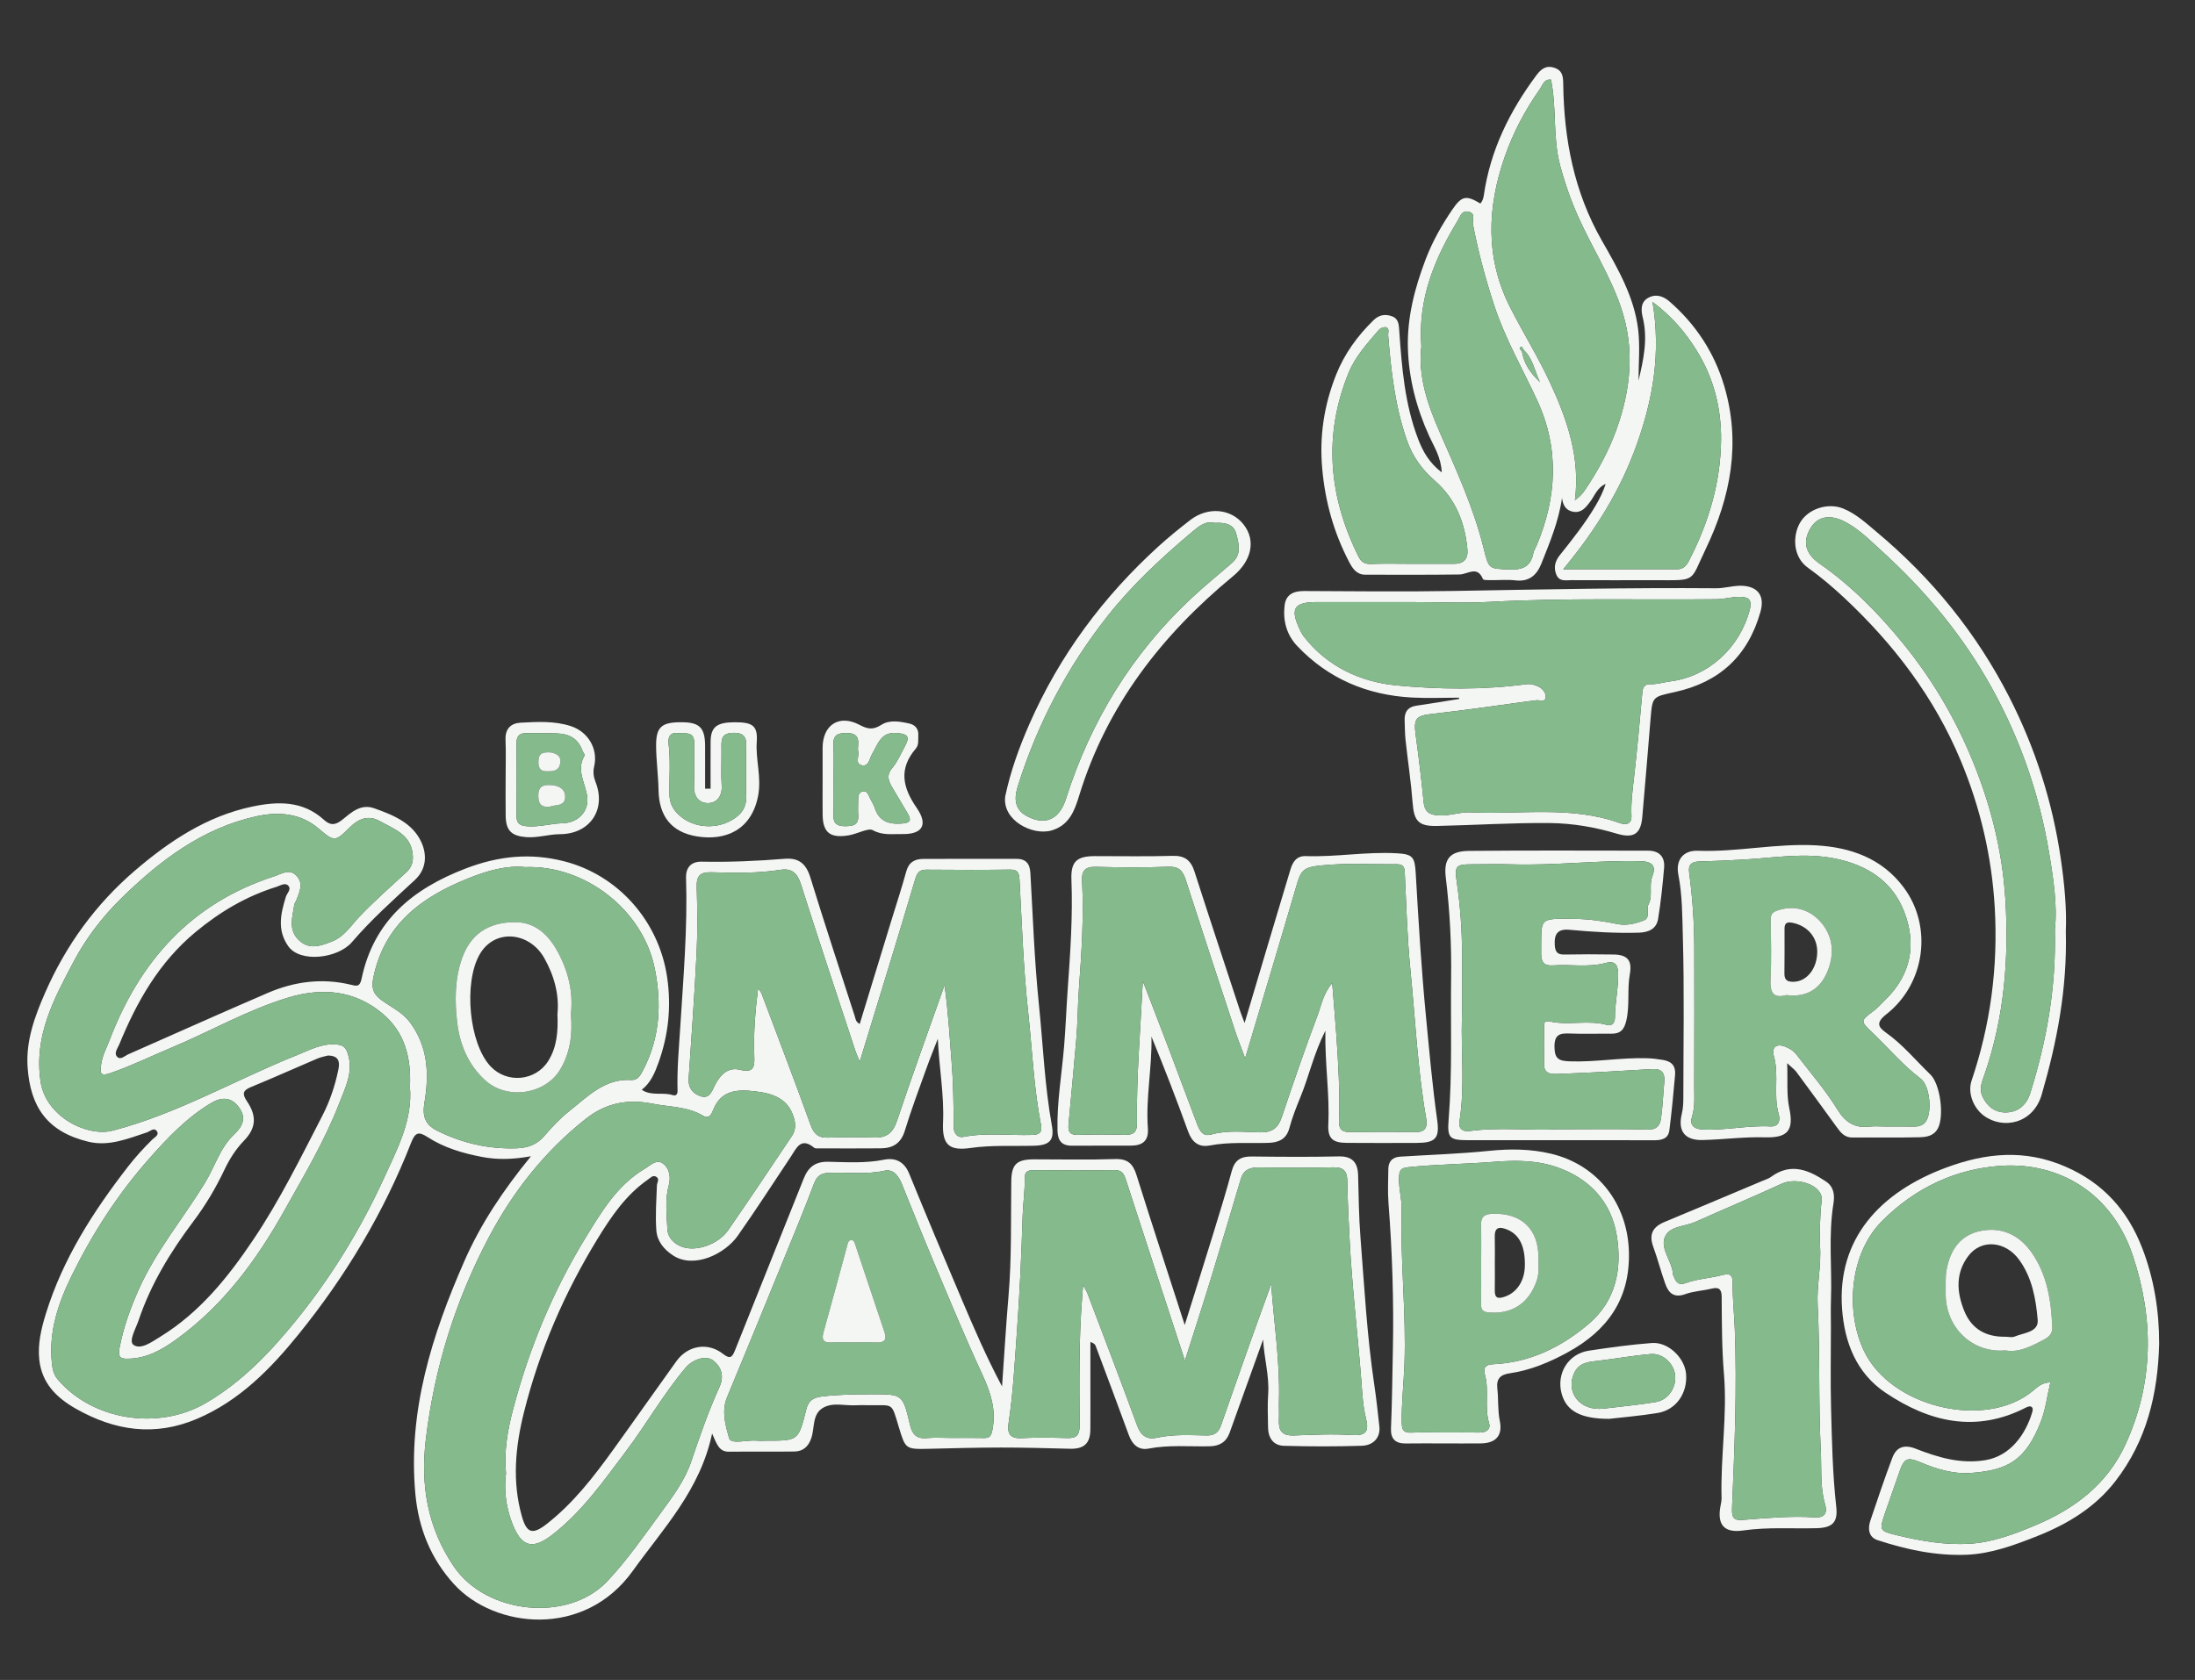
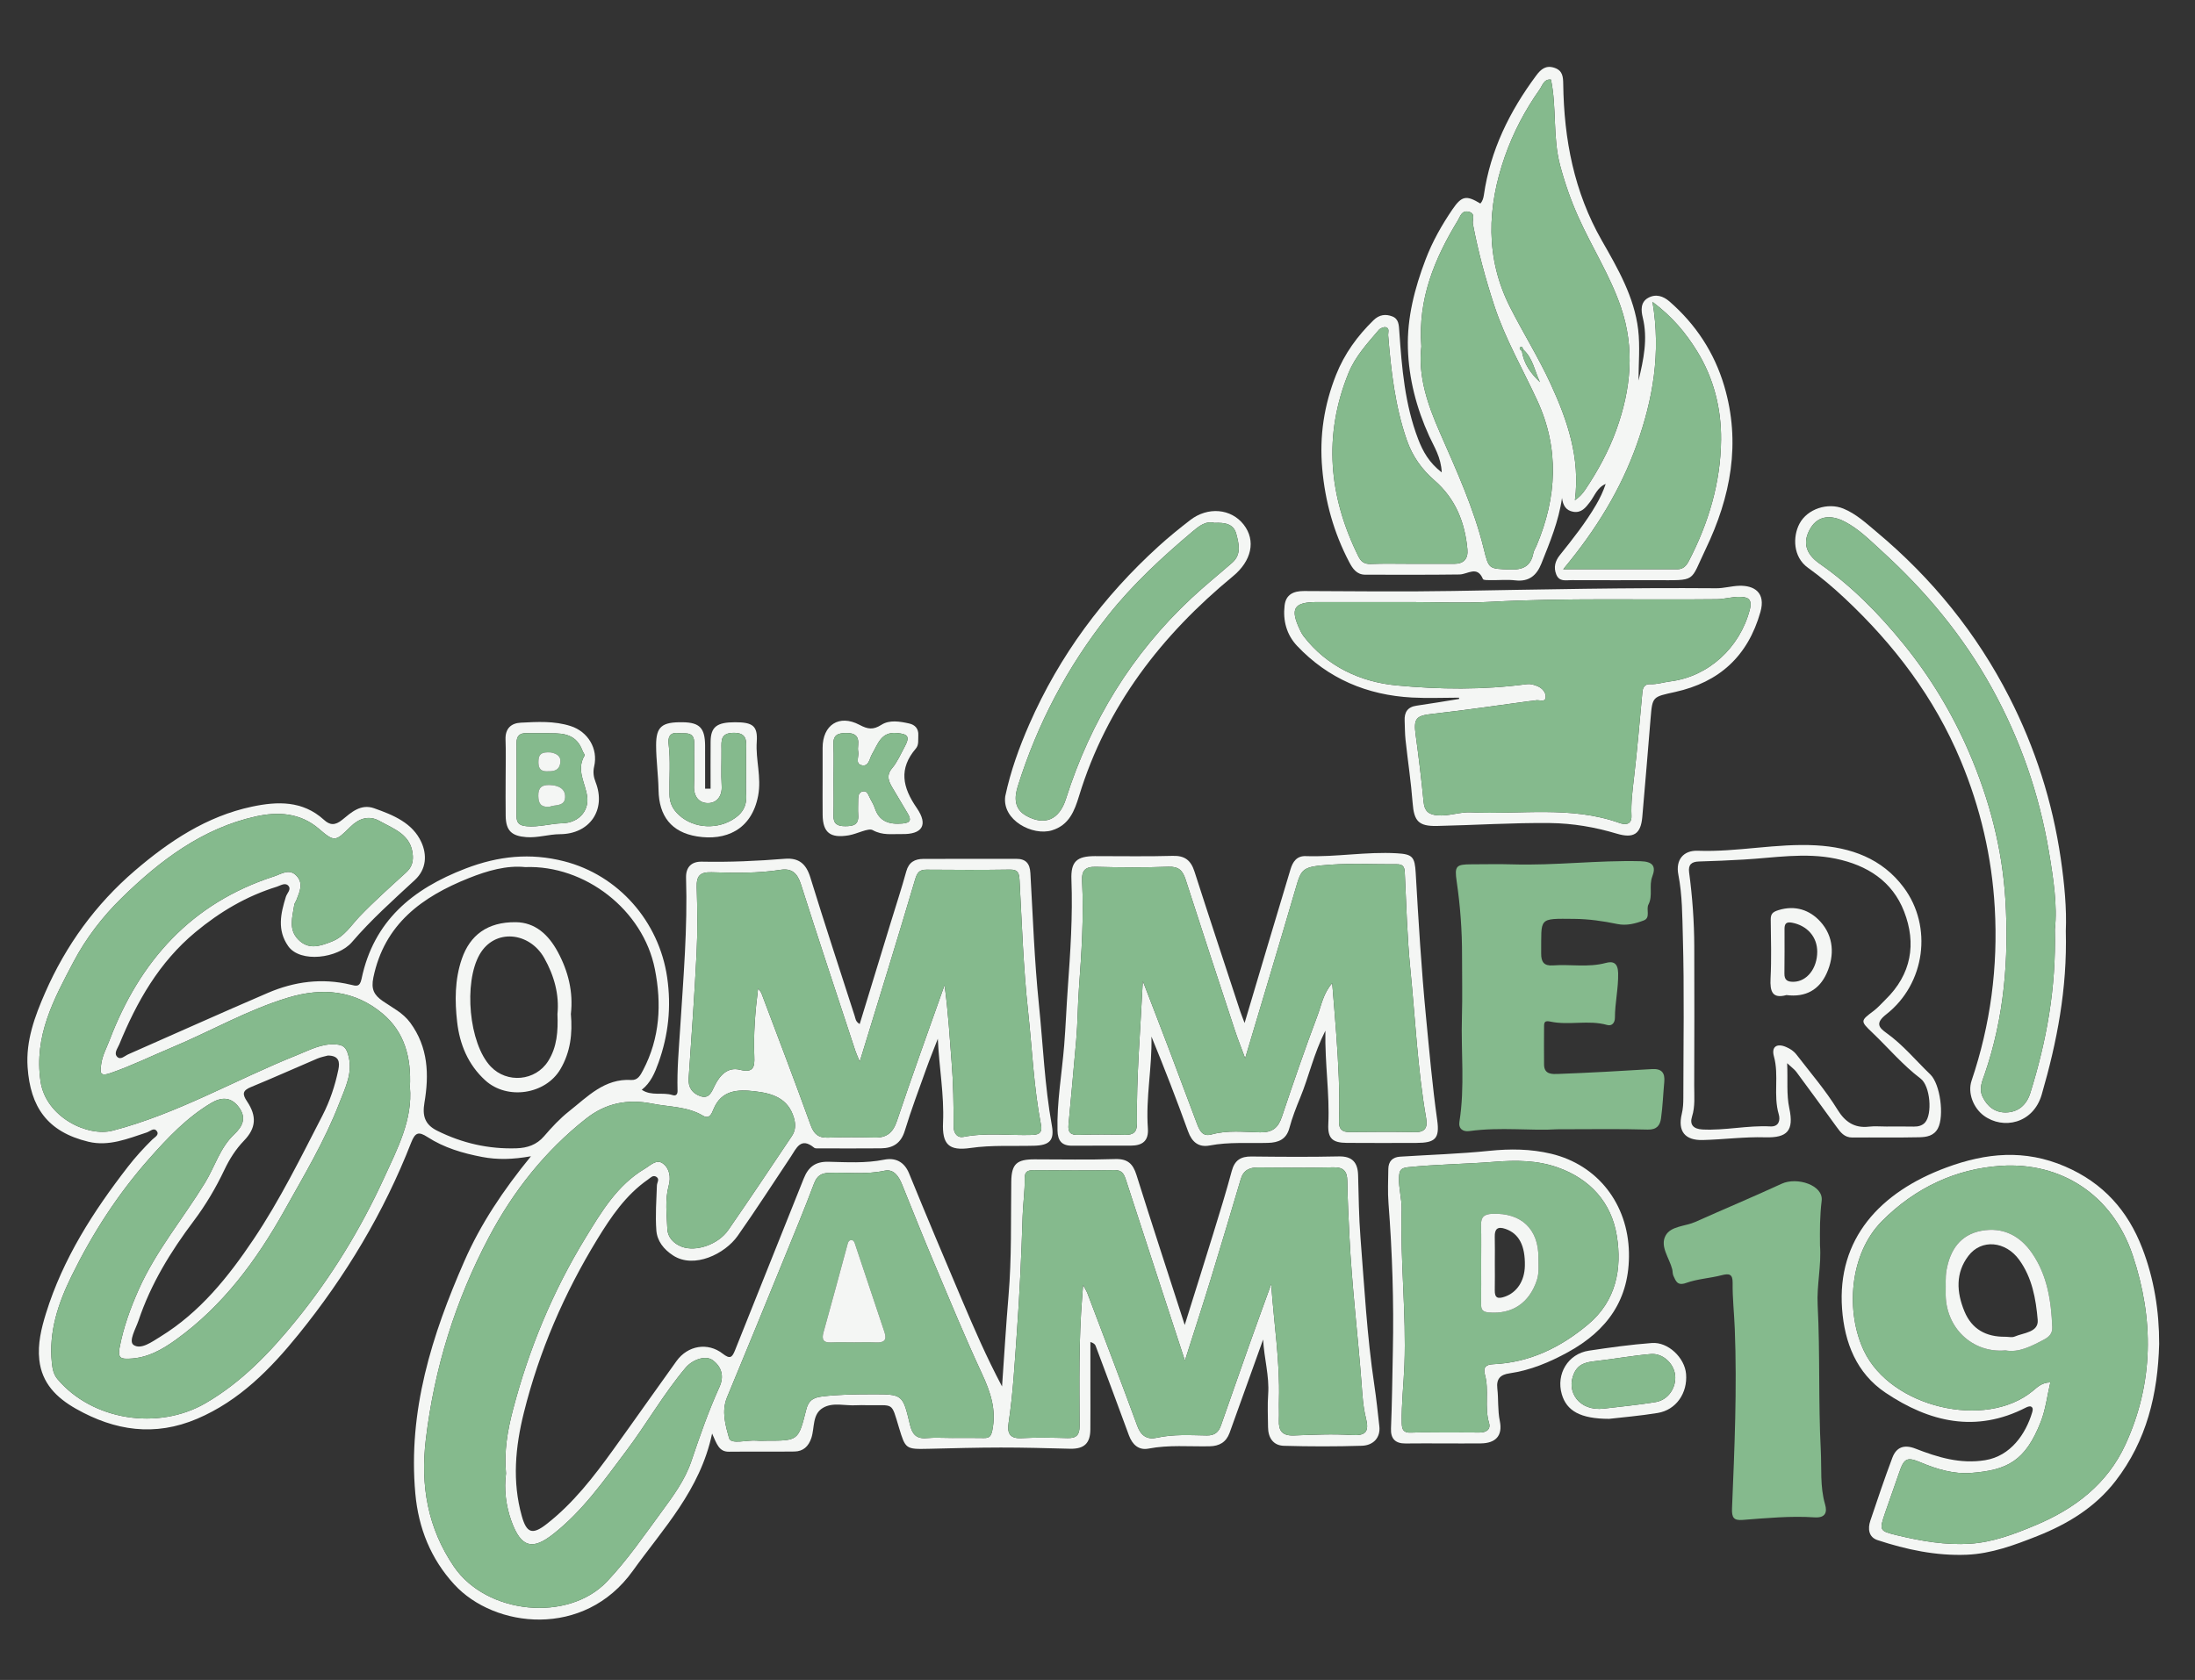
<svg xmlns="http://www.w3.org/2000/svg" version="1.1" id="Layer_1" x="0px" y="0px" width="803.285px" height="614.969px" viewBox="0 0 803.285 614.969" style="enable-background:new 0 0 803.285 614.969;" xml:space="preserve">
  <rect x="0" y="0" width="803.285" height="614.969" fill="#333333" stroke="none" />
  <style type="text/css">

	.st0{fill-rule:evenodd;clip-rule:evenodd;fill:#85BA8D;}
	.st1{fill-rule:evenodd;clip-rule:evenodd;fill:#F4F6F4;}

</style>
  <g>
    <path class="st1" d="M-88.955,672.393c0.333,0.333,0.667,0.667,1,1C-88.815,673.587-89.149,673.253-88.955,672.393z" />
    <path class="st1" d="M904.045,673.393c0.333-0.333,0.667-0.667,1-1C905.24,673.253,904.906,673.587,904.045,673.393z" />
    <path class="st1" d="M234.858,398.926c3.557,2.433,7.646,0.772,11.289,1.955c1.333,0.433,1.844-0.428,1.81-1.585   c-0.229-7.758,0.493-15.46,0.982-23.194c1.153-18.22,2.708-36.438,2.131-54.734c-0.121-3.831,1.879-6.021,5.765-5.94   c10.146,0.213,20.265-0.242,30.369-1.058c5.183-0.418,7.824,1.872,9.35,6.827c5.229,16.981,10.803,33.856,16.247,50.771   c0.295,0.919,0.275,1.998,1.815,2.899c3.837-12.549,7.625-24.938,11.415-37.328c1.894-6.188,3.923-12.338,5.638-18.575   c0.927-3.372,3.145-4.534,6.236-4.548c11.333-0.048,22.666-0.005,33.999-0.029c3.537-0.008,4.981,1.723,5.18,5.215   c0.911,16.043,1.475,32.128,3.117,48.1c1.521,14.791,2.096,29.692,4.749,44.37c0.969,5.358-0.873,7.181-6.424,7.34   c-7.793,0.223-15.567-0.302-23.391,0.83c-7.923,1.146-10.377-1.332-10.018-9.32c0.458-10.175-1.454-20.215-1.908-30.661   c-1.424,3.685-2.926,7.342-4.256,11.06c-2.686,7.508-5.503,14.98-7.825,22.603c-1.403,4.607-4.346,6.396-8.738,6.44   c-7.499,0.073-14.999,0.028-22.499,0.016c-0.659-0.001-1.521,0.113-1.947-0.239c-4.918-4.065-6.495,0.234-8.571,3.343   c-6.451,9.663-12.737,19.442-19.422,28.94c-4.635,6.586-15.962,12.157-23.617,7.164c-3.471-2.264-5.85-5.302-6.136-9.201   c-0.401-5.451,0.012-10.969,0.204-16.453c0.038-1.082,1.119-2.285-0.201-3.129c-1.235-0.79-2.1,0.311-3.055,0.974   c-8.124,5.643-13.55,13.674-18.554,21.858c-12.108,19.803-21.265,40.957-26.881,63.513c-3.11,12.492-4.321,25.139-0.745,37.855   c1.738,6.178,3.842,6.97,9.012,2.948c9.803-7.626,17.288-17.346,24.475-27.309c7.764-10.762,15.372-21.638,23.125-32.408   c4.093-5.687,11.396-6.991,16.916-2.696c2.642,2.056,3.424,1.446,4.489-1.229c8.346-20.979,16.799-41.914,25.153-62.889   c1.664-4.179,4.203-6.252,9.032-6.141c6.781,0.157,13.588,0.606,20.389-0.762c3.985-0.802,7.333,0.628,9.123,5.007   c6.343,15.524,12.84,30.986,19.403,46.418c4.396,10.334,8.832,20.66,14.63,31.59c0.833-11.831,1.457-22.489,2.364-33.124   c1.189-13.944,0.827-27.91,1.012-41.872c0.086-6.477,2.015-8.138,8.481-8.142c9.833-0.007,19.674,0.228,29.496-0.104   c4.553-0.153,6.538,1.666,7.829,5.78c5.614,17.895,11.46,35.716,17.67,54.953c3.771-12.059,7.155-22.74,10.448-33.451   c2.339-7.609,4.705-15.216,6.764-22.903c1.053-3.929,3.275-5.362,7.188-5.317c10.665,0.12,21.336,0.207,31.997-0.031   c5.059-0.113,6.934,2.383,7.058,6.87c0.21,7.63,0.267,15.237,0.868,22.882c1.416,17.978,2.377,35.984,5.049,53.845   c0.757,5.062,1.29,10.159,1.859,15.247c0.435,3.875-1.973,6.94-6.459,7.08c-9.489,0.295-18.999,0.286-28.489,0.011   c-3.909-0.114-5.759-2.959-5.793-6.827c-0.034-3.999-0.247-8.017,0.044-11.995c0.489-6.694-1.491-13.2-1.841-20.095   c-3.367,9.372-6.734,18.744-10.101,28.117c-0.729,2.031-1.436,4.071-2.188,6.095c-1.255,3.377-3.694,4.81-7.3,4.882   c-7.461,0.15-14.934-0.589-22.388,0.852c-3.505,0.678-5.882-1.428-7.139-4.875c-3.983-10.917-8.081-21.793-12.154-32.677   c-0.212-0.564-0.608-1.06-1.944-1.485c0,5.506,0,11.012,0,16.518c0,5.167,0.036,10.334-0.011,15.5   c-0.045,4.96-2.149,7.197-7.445,7.066c-8.458-0.211-16.975-0.454-25.372-0.443c-8.738,0.011-17.581,0.25-26.372,0.462   c-8.379,0.202-8.485,0.073-10.841-7.723c-2.938-9.722-1.744-8.055-11.592-8.23c-1.333-0.023-2.671-0.078-3.999,0.011   c-4.122,0.276-8.602-1.227-12.291,0.987c-3.924,2.354-2.942,7.27-4.202,11.024c-1.015,3.026-2.967,4.885-6.158,4.926   c-7.999,0.104-16-0.021-23.998,0.069c-3.632,0.041-4.442-2.806-6.156-6.651c-4.389,20.781-17.959,34.813-29.025,50.272   c-17.802,24.871-50.622,21.023-65.351,4.956c-8.555-9.331-13.077-20.545-14.229-33.224c-2.745-30.233,6.032-57.992,17.932-85.105   c5.973-13.609,14.147-25.87,24.38-38.4c-6.709,1.188-12.262,1.328-17.9,0.248c-7.102-1.36-13.897-3.356-19.951-7.278   c-3.27-2.118-4.524-1.715-5.991,2.039c-9.99,25.568-23.974,48.887-41.207,70.177c-10.272,12.69-21.65,24.326-37.128,30.916   c-15.428,6.568-30.026,4.435-44.305-3.655c-7.222-4.091-12.505-9.402-13.446-17.918c-0.644-5.829,0.737-11.517,2.456-17.056   c6.199-19.977,17.273-37.243,29.955-53.611c2.756-3.557,5.764-6.864,8.972-10.013c0.844-0.828,2.702-1.695,1.557-3.138   c-1.043-1.313-2.41,0.178-3.604,0.57c-6.931,2.282-13.873,5.194-21.326,3.41c-15.244-3.648-21.292-12.918-22.29-27.28   c-0.673-9.692,2.608-18.595,6.438-27.34c7.604-17.356,18.5-32.349,32.832-44.638c12.564-10.774,26.291-19.91,42.831-23.415   c9.256-1.961,18.542-2.292,26.335,4.81c2.163,1.971,4.019,2.202,6.748-0.03c3.179-2.601,6.703-5.929,11.626-4.193   c6.991,2.465,14.093,5.358,17.311,12.467c2.034,4.496,1.93,9.791-2.417,13.813c-7.918,7.326-15.952,14.483-23.023,22.738   c-5.082,5.932-18.899,7.723-23.305,1.462c-4.141-5.885-2.757-11.944-0.856-18.073c0.42-1.354,2.125-2.716,0.871-4.071   c-1.163-1.258-2.912-0.006-4.169,0.382c-11.085,3.422-20.798,9.152-29.779,16.613c-13.371,11.105-21.494,25.498-27.917,41.158   c-0.582,1.419-2.084,3.187-0.705,4.535c1.242,1.214,2.755-0.398,4.056-0.97c17.032-7.487,33.992-15.141,51.086-22.479   c9.669-4.151,19.794-5.492,30.188-3.002c2.138,0.512,3.416,0.979,4.066-2.136c4.426-21.184,18.634-32.923,38.092-40.379   c11.997-4.597,23.629-5.802,35.983-2.658c19.945,5.075,34.76,22.044,37.753,42.464c1.589,10.842,0.47,21.125-3.163,31.271   C239.654,392.73,238.109,396.413,234.858,398.926z M150.017,397.899c0.531-10.757-1.951-20.092-10.008-26.845   c-10.195-8.545-21.998-9.643-34.498-5.878c-14.921,4.493-28.398,12.333-42.683,18.301c-7.44,3.108-14.673,6.669-22.33,9.321   c-4.22,1.463-3.844-0.348-3.471-3.199c0.415-3.176,1.959-5.93,3.067-8.837c11.05-29.016,29.977-50.179,60.188-59.942   c2.662-0.86,5.606-3.069,8.276-0.182c2.609,2.821,1.056,5.879-0.064,8.811c-0.236,0.617-0.715,1.181-0.806,1.809   c-0.627,4.329-2.249,8.854,1.413,12.632c3.824,3.945,8.029,2.472,12.367,0.766c4.618-1.816,6.958-5.854,10.143-9.173   c5.391-5.619,11.231-10.814,16.987-16.073c1.888-1.726,2.63-3.602,2.485-6.136c-0.444-7.763-6.93-9.783-12.202-12.743   c-3.898-2.188-7.559-0.926-10.718,2.2c-5.427,5.371-5.715,5.596-11.485,0.642c-6.963-5.979-15.226-6.244-23.05-4.505   c-19.629,4.36-35.22,16.238-49.213,29.958c-6.881,6.747-12.914,14.565-17.486,23.234c-7.226,13.697-14.562,27.137-12.089,43.827   c1.935,13.056,17.199,20.392,26.37,18.01c23.773-6.176,44.927-18.64,67.508-27.658c4.564-1.822,8.882-4.272,14.117-3.919   c2.533,0.172,3.692,0.881,4.495,3.478c2.064,6.673-0.963,12.34-3.171,18.064c-5.304,13.749-12.877,26.387-20.042,39.205   c-10.23,18.303-22.522,34.965-39.748,47.368c-5.061,3.645-10.583,6.764-17.141,6.936c-2.536,0.066-4.234,0.076-3.49-3.885   c1.416-7.541,3.969-14.572,7.056-21.498c6.289-14.111,16.242-25.945,24.228-39.003c3.604-5.892,5.477-12.834,10.688-17.745   c3.102-2.923,4.62-6.046,1.661-9.982c-2.903-3.862-6.471-3.634-10.109-1.464c-8.903,5.31-15.884,12.694-22.719,20.424   c-11.47,12.971-20.703,27.32-28.295,42.773c-4.925,10.025-8.464,20.438-7.266,31.938c0.233,2.234,0.625,4.223,2.072,5.939   c12.661,15.012,36.736,18.911,54.165,8.797c13.25-7.689,23.668-18.639,33.154-30.334c12.916-15.924,23.596-33.396,32.138-52.048   C145.427,420.548,151.081,409.868,150.017,397.899z M185.179,539.376c-0.772-8.041,0.561-15.699,2.527-23.218   c5.829-22.281,14.561-43.422,26.578-63.05c5.807-9.484,11.583-19.271,21.661-25.261c2.133-1.268,4.309-3.645,6.628-1.947   c2.461,1.802,3.001,5.015,2.153,8.107c-1.44,5.251-0.703,10.599-0.502,15.866c0.115,3.012,2.237,5.378,5.353,6.54   c5.11,1.905,13.234-0.776,16.968-6.17c7.867-11.364,15.541-22.862,23.231-34.348c1.336-1.996,1.501-4.141,0.786-6.62   c-2.127-7.373-8.047-9.061-14.419-9.798c-6.127-0.709-12.121-0.494-15.026,6.572c-0.666,1.618-1.471,3.781-3.873,2.359   c-5.769-3.415-12.297-3.154-18.553-4.4c-9.103-1.812-17.036-0.164-24.196,5.477c-15.033,11.844-26.663,26.573-35.559,43.391   c-12.274,23.206-19.958,47.836-23.093,74.019c-2.031,16.966,0.684,32.51,10.285,46.598c11.934,17.51,41.832,20.442,56.041,5.418   c7.424-7.851,13.468-16.669,19.811-25.307c4.299-5.854,8.662-11.712,11.011-18.664c3.113-9.21,6.29-18.382,10.316-27.243   c1.744-3.838,0.837-7.281-2.421-9.735c-2.639-1.989-7.45-0.282-9.995,2.741c-8.087,9.61-14.278,20.564-21.81,30.562   c-8.136,10.8-15.885,21.911-26.721,30.375c-7.25,5.662-11.582,5.243-15.213-4.848C185.125,551.172,184.415,545.215,185.179,539.376   z M433.63,498.078c-7.444-22.789-14.517-44.364-21.516-65.964c-0.716-2.209-1.359-3.822-4.244-3.777   c-9.829,0.152-19.663,0.097-29.495,0.029c-2.185-0.015-3.416,0.428-3.369,2.996c0.086,4.628-0.628,9.266-0.766,13.84   c-0.43,14.242-1.089,28.453-2.11,42.668c-0.793,11.023-1.377,22.051-3.017,32.994c-0.52,3.468,0.17,5.815,4.604,5.596   c5.651-0.28,11.331-0.183,16.993-0.025c3.255,0.09,4.392-1.2,4.379-4.415c-0.063-15.783-0.326-31.573,0.955-47.33   c0.093-1.142,0.174-2.283,0.329-4.337c0.87,1.69,1.316,2.383,1.602,3.138c6.114,16.156,12.299,32.286,18.239,48.507   c1.344,3.669,3.69,5.087,7.122,4.321c6.095-1.359,12.229-0.931,18.343-0.846c2.9,0.04,4.3-1.255,5.145-3.65   c3.445-9.775,6.836-19.57,10.3-29.34c2.655-7.488,5.389-14.948,8.088-22.421c0.978,14.293,3.238,28.242,2.844,42.334   c-0.069,2.498,0.072,5.002-0.027,7.498c-0.153,3.857,1.189,5.731,5.471,5.581c7.042-0.247,14.087-0.624,21.16-0.158   c5.117,0.337,6.492-1.16,5.218-6.197c-1.068-4.224-1.287-8.551-1.603-12.715c-1.361-17.942-3.561-35.813-4.433-53.81   c-0.328-6.777-0.685-13.557-0.782-20.344c-0.049-3.441-1.352-5.021-5.105-4.93c-9.16,0.221-18.329,0.119-27.494,0.046   c-3.178-0.025-5.411,0.979-6.379,4.236c-3.65,12.29-7.296,24.582-11.057,36.838C440.097,477.978,437.002,487.463,433.63,498.078z    M345.667,360.619c1.418,10.332,1.854,19.173,2.575,27.998c0.651,7.965,0.746,15.892,0.754,23.841   c0.003,2.638,1.559,4.115,3.521,3.731c8.432-1.65,16.897-0.455,25.334-0.729c2.79-0.091,3.591-1.213,3.121-3.635   c-2.673-13.763-3.225-27.779-4.741-41.669c-1.736-15.915-2.247-31.967-3.12-47.969c-0.143-2.617-0.54-3.901-3.563-3.854   c-10.159,0.16-20.322,0.105-30.483,0.03c-2.654-0.02-3.428,1.082-4.19,3.656c-6.506,21.991-13.297,43.899-20.24,66.609   c-0.761-1.854-1.257-2.882-1.61-3.956c-6.68-20.315-13.44-40.605-19.924-60.983c-1.276-4.011-3.319-5.926-7.429-5.279   c-8.409,1.322-16.878,1.147-25.321,0.896c-4.245-0.126-5.503,1.397-5.379,5.49c0.242,7.987,0.354,16.004-0.039,23.98   c-0.756,15.34-1.87,30.663-2.909,45.988c-0.227,3.342,1.349,5.48,4.24,6.489c3.253,1.135,4.146-1.507,5.26-3.786   c1.873-3.833,4.783-6.996,9.283-5.854c4.989,1.266,5.392-1.116,5.243-4.793c-0.334-8.218,0.292-16.381,1.391-25.033   c0.589,0.881,1.047,1.351,1.259,1.913c6.025,16.008,12.14,31.983,17.938,48.073c1.224,3.397,2.856,4.804,6.431,4.673   c5.656-0.208,11.328-0.163,16.988-0.021c4.465,0.111,6.744-1.771,8.204-6.132C333.671,394.121,339.503,378.088,345.667,360.619z    M192.208,317.415c-6.846-0.694-13.836,1.32-20.593,4.016c-17.112,6.824-30.926,16.772-34.981,36.413   c-0.89,4.31,0.261,6.41,3.468,8.633c3.48,2.412,7.341,4.238,10.022,7.889c6.61,9.003,6.944,19.011,5.197,29.338   c-0.792,4.687,0.102,7.938,4.619,10.193c9.202,4.595,18.879,6.799,29.117,6.458c3.851-0.129,7.313-1.227,10.042-4.406   c2.811-3.275,5.805-6.502,9.18-9.165c6.766-5.337,12.94-12.046,22.773-11.438c2.355,0.146,3.326-1.752,4.283-3.574   c6.198-11.797,6.838-24.313,4.316-37.034C235.346,333.03,214.029,316.597,192.208,317.415z M348.554,526.388   c3.833,0,7.668-0.064,11.499,0.026c2.049,0.049,2.646-0.687,3.088-2.792c1.583-7.547-0.679-14.073-3.814-20.825   c-6.103-13.144-11.625-26.558-17.259-39.915c-4.093-9.705-8-19.488-11.938-29.258c-1.201-2.979-3.023-5.799-6.418-5.062   c-6.791,1.477-13.573,0.534-20.347,0.778c-2.88,0.104-4.4,1.104-5.461,3.924c-3.479,9.243-7.26,18.374-10.994,27.519   c-6.908,16.917-13.819,33.833-20.831,50.707c-2.136,5.141-0.542,10.416,0.737,14.969c0.688,2.449,6.682,0.554,10.262,0.915   c1.155,0.117,2.332,0.019,3.498,0.019c11.574,0,11.609,0.009,14.466-11.354c0.78-3.1,2.239-4.396,5.742-4.828   c6.131-0.754,12.227-0.8,18.353-0.812c11.155-0.023,11.233-0.025,13.868,11.101c0.805,3.397,2.235,5.281,6.055,4.948   C342.202,526.175,345.387,526.393,348.554,526.388z M119.984,386.402c-1.027,0.29-2.521,0.544-3.877,1.121   c-8.09,3.443-16.106,7.066-24.24,10.402c-3.132,1.285-3.259,2.575-1.452,5.267c3.636,5.417,3.284,9.791-1.099,14.342   c-3.056,3.172-5.33,6.771-7.188,10.689c-3.141,6.622-6.863,12.918-11.257,18.759c-8.428,11.202-15.688,23.048-20.158,36.384   c-1,2.983-3.803,7.673-1.794,9.003c2.708,1.793,6.655-1.141,9.785-3.065c14.496-8.919,24.852-21.87,34.116-35.68   c9.627-14.352,17.258-29.893,25.17-45.234c2.733-5.3,4.64-10.983,5.842-16.849C124.391,388.816,124.125,386.416,119.984,386.402z" />
    <path class="st1" d="M599.634,139.303c1.854-7.679,3.468-15.282,1.548-23.091c-0.597-2.43-0.932-5.568,1.992-7.181   c2.818-1.555,5.524-0.647,7.807,1.34c9.625,8.379,16.393,18.698,20.014,30.904c6.18,20.833,2.385,40.64-6.802,59.767   c-5.904,12.294-3.042,11.327-18.629,11.348c-10.161,0.014-20.322,0.023-30.483-0.015c-2.068-0.008-4.451,0.666-5.551-2.094   c-1.045-2.622-0.37-4.959,1.266-7.006c4.76-5.958,9.501-11.929,13.347-18.537c1.391-2.389,2.584-4.894,3.48-7.59   c-3.096,1.281-4.021,4.338-5.791,6.661c-1.545,2.028-3.104,4.039-6.082,3.531c-2.699-0.46-3.774-2.386-4.115-5.038   c-1.224,8.543-4.462,16.249-7.549,24.003c-1.721,4.325-4.53,6.735-9.553,6.149c-2.958-0.345-5.989-0.034-8.987-0.081   c-0.984-0.015-2.655,0.061-2.842-0.391c-2.098-5.063-5.563-1.728-8.596-1.686c-11.491,0.159-22.985,0.088-34.479,0.08   c-3.165-0.003-4.643-2.269-5.9-4.673c-5.604-10.706-8.761-22.007-9.844-34.137c-1.072-12.019,0.689-23.333,5.088-34.403   c3.057-7.691,7.794-14.197,13.696-19.954c2.101-2.049,4.419-2.322,6.858-1.379c2.39,0.925,2.406,3.191,2.563,5.458   c0.928,13.384,2.022,26.749,6.901,39.454c1.73,4.505,3.964,8.585,8.631,12.19c-0.259-5.605-2.815-9.395-4.593-13.296   c-4.677-10.267-7.466-21.05-7.793-32.162c-0.328-11.144,2.479-21.971,6.461-32.452c2.501-6.584,5.926-12.635,9.856-18.397   c3.412-5.004,5.112-5.203,10.202-2.12c0.819-0.896,1.117-1.976,1.289-3.162c2.365-16.323,9.41-30.593,19.146-43.699   c1.733-2.334,3.557-3.876,6.691-2.819c3.025,1.02,3.163,3.313,3.2,5.982c0.282,20.173,3.939,39.424,14.14,57.274   c5.827,10.198,11.858,20.604,13.284,32.579C600.236,126.794,599.634,133.084,599.634,139.303z M557.534,128.024   c-0.304-0.435-0.422-1.448-1.111-0.967c-0.595,0.416-0.09,1.088,0.543,1.401c0.643,4.709,3.266,8.261,6.594,11.421   C561.627,135.869,561.005,131.211,557.534,128.024z M576.355,183.116c1.636-1.126,2.766-2.336,3.809-3.896   c4.606-6.89,8.564-14.134,11.365-21.906c5.333-14.805,6.854-29.819,1.595-45.064c-3.957-11.468-10.515-21.688-15.456-32.68   c-2.767-6.154-4.982-12.478-6.729-19.032c-2.751-10.327-1.181-21.018-3.344-31.393c-2.568-0.312-3.112,2.134-4.133,3.578   c-5.355,7.581-9.677,15.796-12.733,24.524c-6.506,18.578-7.246,37.15,1.903,55.208c4.772,9.419,10.405,18.424,14.812,28.001   C573.579,153.786,578.371,167.592,576.355,183.116z M520.164,126.824c-1.282,10.997,2.316,21.326,6.812,31.594   c6.066,13.854,12.387,27.645,16.019,42.427c1.854,7.545,1.816,7.324,9.492,7.634c4.688,0.189,7.723-1.095,8.657-5.981   c0.181-0.948,0.777-1.814,1.162-2.726c7.479-17.692,8.41-35.53,0.261-53.182c-5.311-11.503-11.699-22.5-15.686-34.615   c-3.236-9.839-5.933-19.802-7.856-29.979c-0.296-1.571,1.172-3.891-1.619-4.511c-2.502-0.556-3.065,1.842-3.875,3.17   C524.982,94.683,518.835,109.467,520.164,126.824z M572.075,208.385c14.877,0,28.315-0.01,41.754,0.009   c2.148,0.003,3.311-1.29,4.191-2.983c7.256-13.933,11.686-28.788,11.826-44.44c0.103-11.408-2.687-22.583-8.833-32.496   c-4.046-6.526-8.879-12.449-16.257-17.968c3.168,18.852,0.096,35.743-5.743,52.164   C593.169,179.104,584.176,193.841,572.075,208.385z M516.622,206.391c5.163,0,10.327-0.021,15.49,0.008   c3.612,0.02,5.223-1.872,4.905-5.316c-0.909-9.867-4.362-18.538-12.037-25.213c-4.653-4.047-8.089-8.855-10.154-14.814   c-4.304-12.414-5.75-25.275-6.802-38.238c-0.086-1.059,0.641-2.603-0.832-3.019c-0.74-0.21-2.069,0.347-2.62,0.993   c-4.164,4.888-8.587,9.673-11.043,15.702c-9.33,22.902-7.266,45.247,3.558,67.123c0.993,2.008,2.194,2.921,4.548,2.833   C506.624,206.262,511.625,206.392,516.622,206.391z" />
    <path class="st1" d="M455.474,374.49c5.788-19.432,11.245-37.87,16.805-56.277c0.79-2.617,2.188-4.936,5.551-4.818   c11.142,0.389,22.203-1.675,33.363-1.034c5.753,0.33,6.562,1.306,6.902,7.21c1.01,17.51,2.059,35.014,3.749,52.486   c1.227,12.676,2.331,25.345,4.114,37.963c0.959,6.793-0.735,8.342-7.562,8.366c-8.497,0.029-16.995,0.053-25.492-0.011   c-5.265-0.039-7.051-1.608-6.794-6.883c0.536-10.999-1.292-21.887-1.069-34.192c-4.318,8.557-6.022,16.76-9.17,24.396   c-1.518,3.682-2.98,7.422-4.009,11.258c-1.129,4.207-4.071,5.311-7.79,5.42c-7.128,0.211-14.271-0.399-21.375,0.956   c-3.979,0.76-6.465-1.187-7.887-5.117c-4.212-11.65-8.678-23.209-13.424-34.754c0.273,11.271-2.127,22.374-1.308,33.594   c0.341,4.681-2.07,6.312-6.231,6.33c-7.164,0.03-14.329-0.032-21.493,0.025c-3.826,0.03-5.26-1.854-5.351-5.556   c-0.257-10.486,1.607-20.817,2.447-31.204c0.559-6.907,0.811-13.89,1.306-20.786c0.947-13.226,1.858-26.522,1.343-39.842   c-0.257-6.632,1.931-8.6,8.575-8.62c9.497-0.028,19.001,0.192,28.489-0.095c4.475-0.135,6.662,1.676,7.971,5.75   c5.486,17.079,11.136,34.105,16.734,51.148C454.226,371.285,454.667,372.34,455.474,374.49z M418.225,359.113   c3.549,9.242,6.684,17.316,9.752,25.416c3.32,8.765,6.552,17.562,9.883,26.321c0.945,2.484,1.931,5.44,5.459,4.449   c5.913-1.661,11.902-0.903,17.828-0.785c4.451,0.088,6.602-1.607,7.966-5.671c4.188-12.474,8.459-24.925,13.096-37.235   c1.386-3.678,2.003-7.848,5.325-11.729c0.55,6.848,1.072,12.834,1.503,18.826c0.761,10.592,1.343,21.193,0.997,31.819   c-0.09,2.748,1.083,3.916,3.85,3.891c7.994-0.072,15.993-0.135,23.985,0.023c3.855,0.076,4.599-1.918,4.051-5.057   c-3.145-18.032-3.969-36.316-5.776-54.488c-1.178-11.835-1.487-23.758-2.058-35.647c-0.104-2.174-0.881-2.895-2.98-2.875   c-7.995,0.073-16.021-0.396-23.98,0.146c-10.703,0.729-10.814,1.339-13.021,8.895c-5.986,20.495-12.157,40.937-18.428,61.978   c-1.383-3.741-2.656-6.888-3.716-10.105c-6.07-18.438-12.134-36.88-18.085-55.357c-1.044-3.239-2.509-4.779-6.276-4.639   c-8.817,0.328-17.658,0.267-26.48,0.031c-3.98-0.106-5.322,1.305-5.12,5.209c0.679,13.122-0.19,26.241-1.149,39.3   c-0.462,6.277-0.435,12.564-0.992,18.823c-0.92,10.338-1.848,20.675-2.825,31.007c-0.259,2.732,0.625,3.893,3.574,3.79   c5.657-0.196,11.328-0.165,16.988-0.015c3.148,0.084,4.54-0.972,4.491-4.295C415.837,394.226,417.347,377.377,418.225,359.113z" />
    <path class="st1" d="M533.968,255.393c-5.75,0-11.514,0.261-17.246-0.05c-16.411-0.888-30.667-6.88-42.046-18.918   c-3.831-4.053-5.226-9.27-4.56-14.803c0.484-4.025,3.278-5.281,7.126-5.265c18.161,0.079,36.327,0.289,54.482-0.021   c32.114-0.549,64.223-1.248,96.345-0.992c2.786,0.022,5.571-0.815,8.368-0.909c5.509-0.186,9.831,2.461,7.809,9.592   c-4.601,16.227-15.092,25.706-31.172,29.273c-8.299,1.841-8.354,1.563-9.021,9.695c-0.99,12.035-1.982,24.069-3.04,36.099   c-0.551,6.27-3.212,7.908-9.346,6.077c-7.969-2.378-16.039-3.786-24.443-3.877c-13.811-0.148-27.573,0.774-41.36,1.065   c-6.773,0.143-8.393-1.849-8.892-8.401c-0.589-7.734-1.767-15.423-2.605-23.141c-0.25-2.307-0.211-4.643-0.322-6.965   c-0.149-3.119,1.059-5.059,4.37-5.53c5.192-0.74,10.365-1.629,15.546-2.454C533.963,255.71,533.965,255.552,533.968,255.393z    M516.044,220.393c-11.332,0-22.663,0-33.994,0c-8.631,0-10.062,2.353-6.262,10.315c0.353,0.738,0.741,1.481,1.235,2.129   c8.551,11.188,21.03,16.82,33.933,18.056c15.732,1.506,31.865,1.701,47.771-0.448c1.318-0.178,2.539,0.188,3.835,0.699   c2.019,0.796,3.217,2.488,3.104,4.102c-0.143,2.06-2.414,0.82-3.725,1.134c-0.797,0.19-1.637,0.199-2.454,0.309   c-11.731,1.566-23.44,3.331-35.201,4.624c-6.051,0.665-7.04,1.621-6.197,7.774c1.114,8.146,2.098,16.315,2.902,24.498   c0.322,3.276,1.751,4.578,4.985,4.878c4.221,0.391,8.17-1.29,12.341-1.088c18.122,0.878,36.532-2.477,54.3,3.873   c1.728,0.618,4.603,1.031,4.436-2.664c-0.21-4.645,0.377-9.226,0.921-13.841c1.233-10.472,2.099-20.987,3.084-31.488   c0.167-1.778,1.039-2.887,2.819-2.801c2.531,0.123,4.89-0.701,7.332-1.008c14.042-1.765,25.447-12.314,29.106-26.105   c1.124-4.235-0.802-4.785-3.626-4.852c-2.768-0.066-5.549,0.832-8.329,0.863c-27.607,0.313-55.223-0.529-82.826,0.956   C535.731,220.836,525.875,220.393,516.044,220.393z" />
    <path class="st1" d="M790.167,491.969c-0.473,18.297-4.54,35.434-16.022,50.248c-7.469,9.634-17.502,15.695-28.563,20.084   c-8.308,3.297-16.854,6.476-25.847,6.84c-11.15,0.452-22.062-1.864-32.637-5.354c-3.246-1.072-3.624-4.153-2.621-7.131   c2.597-7.708,5.186-15.425,8.052-23.034c1.472-3.908,4.338-4.93,8.452-3.326c8.174,3.186,16.383,5.712,25.528,4.229   c9.344-1.515,14.847-9.676,17.169-17.433c0.25-0.836,0.469-1.754-0.398-2.185c-0.453-0.225-1.296,0.063-1.847,0.347   c-18.321,9.428-35.392,5.33-51.404-5.422c-10.653-7.154-14.994-18.356-15.902-30.682c-1.892-25.655,13.882-42.776,38.198-51.768   c14.542-5.377,28.675-6.734,43.458-0.355c13.938,6.015,22.913,16.161,28.195,29.874   C788.302,468.125,790.195,479.886,790.167,491.969z M750.344,506.051c-1.157,4.932-1.728,9.902-3.491,14.406   c-5.653,14.436-12.33,17.737-25.601,18.747c-6.152,0.469-12.383-1.347-18.218-3.806c-5.179-2.183-6.204-1.65-8.046,3.773   c-1.64,4.829-3.41,9.613-5.049,14.442c-2.269,6.686-2.27,6.823,4.571,8.462c8.673,2.079,17.557,3.598,26.414,3.037   c8.359-0.528,16.353-3.56,24.096-6.82c14.305-6.024,26.14-15.028,32.78-29.448c10.428-22.644,10.475-46.01,2.704-69.264   c-7.509-22.473-26.5-34.239-48.242-32.81c-16.431,1.08-31.312,7.973-43.469,20.172c-12.145,12.187-13.375,33.455-6.66,47.562   c9.889,20.771,44.461,28.891,61.713,14.734C745.507,507.877,747.226,506.056,750.344,506.051z" />
    <path class="st1" d="M756.008,340.842c0.555,21.23-3.254,40.636-8.82,59.842c-3.089,10.656-14.132,12.933-21.201,7.709   c-3.743-2.766-6.003-8.246-4.464-12.799c6.94-20.536,9.715-41.627,8.487-63.221c-1.061-18.677-5.253-36.688-12.466-53.961   c-9.634-23.072-24.402-42.513-42.542-59.493c-4.227-3.956-8.681-7.732-13.382-11.102c-5.478-3.925-5.585-11.386-3.074-16.123   c2.88-5.435,10.37-7.83,16.044-5.514c4.713,1.924,8.387,5.386,12.177,8.55c20.243,16.902,36.609,37.063,48.585,60.53   c9.472,18.56,15.766,38.261,18.8,58.984C755.502,323.471,756.368,332.669,756.008,340.842z M752.002,340.224   c0.983-8.637-0.539-18.709-2.209-28.592c-3.554-21.027-10.464-40.981-20.845-59.773c-10.528-19.059-24.207-35.485-40.181-50.043   c-4.217-3.843-8.315-8.031-13.493-10.768c-5.392-2.849-9.935-2.112-12.559,2.092c-3.162,5.067-2.113,9.501,3.197,13.201   c11.784,8.21,21.75,18.387,30.732,29.444c9.783,12.045,17.777,25.262,23.948,39.586c7.426,17.238,12.142,35.206,13.296,53.841   c1.344,21.705-0.409,43.225-7.598,64.052c-0.84,2.433-2.155,5.199-0.76,8.179c1.737,3.708,4.687,5.838,8.489,5.794   c4.492-0.052,7.611-2.673,9.006-7.153C748.945,381.085,752.522,361.732,752.002,340.224z" />
-     <path class="st1" d="M570.318,417.393c-10.832,0-21.664,0.004-32.496-0.001c-7.275-0.004-8.248-0.522-7.681-7.567   c1.394-17.286,0.676-34.582,0.907-51.873c0.164-12.29-0.456-24.533-1.948-36.74c-0.822-6.73,1.444-9.655,8.505-9.727   c21.829-0.219,43.661-0.092,65.492-0.083c4.168,0.002,6.244,2.269,5.896,6.301c-0.539,6.256-1.181,12.521-2.202,18.711   c-0.6,3.64-3.476,4.903-7.053,5.008c-8.486,0.249-16.934-0.278-25.367-1.056c-4.255-0.393-5.637,1.47-5.396,5.531   c0.149,2.521,0.91,3.581,3.527,3.529c5.997-0.119,11.999-0.104,17.997-0.011c5.175,0.079,6.856,2.213,5.949,7.244   c-1.003,5.561,0.02,11.234-1.26,16.849c-0.786,3.445-2.161,4.943-5.574,4.899c-4.998-0.063-10.006,0.151-14.995-0.07   c-3.692-0.164-5.815,0.266-5.742,4.95c0.067,4.318,1.564,5.08,5.518,5.23c9.509,0.36,18.895-1.438,28.373-1.13   c1.989,0.064,3.928,0.296,5.906,0.636c3.393,0.583,4.599,2.481,4.335,5.514c-0.587,6.753-1.234,13.505-2.087,20.229   c-0.396,3.113-2.845,3.661-5.608,3.648C593.649,417.361,581.984,417.392,570.318,417.393z M569.767,413.393   c12.575,0,22.906-0.194,33.223,0.11c3.388,0.1,4.526-1.604,4.88-4.11c0.621-4.403,0.772-8.871,1.187-13.307   c0.313-3.366-0.937-4.942-4.519-4.724c-11.374,0.692-22.754,1.346-34.141,1.766c-2.169,0.079-5.291,0.347-5.331-3.395   c-0.05-4.662-0.022-9.326,0.002-13.988c0.008-1.561,0.247-2.214,2.345-1.766c6.82,1.458,13.898-0.715,20.768,1.236   c1.747,0.496,2.815-0.867,2.816-2.63c0.004-5.465,1.305-10.811,1.181-16.322c-0.082-3.653-1.707-4.528-4.515-3.766   c-6.414,1.74-12.904,0.428-19.335,0.908c-3.297,0.246-4.359-1.262-4.323-4.435c0.146-13.144-1.348-12.729,12.199-12.598   c5.301,0.051,10.493,0.805,15.66,1.878c3.38,0.702,6.662-0.153,9.701-1.316c2.566-0.982,0.767-4.018,1.698-5.808   c1.712-3.293,0.108-6.882,1.41-10.266c1.413-3.673,0.301-5.487-4.354-5.603c-15.632-0.386-31.184,1.624-46.803,1.156   c-4.992-0.149-9.991-0.029-14.987-0.021c-5.694,0.009-6.272,0.624-5.438,6.295c1.325,9.005,1.982,18.051,1.958,27.151   c-0.02,7.494,0.176,14.993-0.044,22.48c-0.376,12.764,1.122,25.569-0.913,38.3c-0.418,2.607,1.342,3.746,3.597,3.436   C549.114,412.479,560.584,414.015,569.767,413.393z" />
-     <path class="st1" d="M654.026,389.202c0.29,6.285-0.303,11.347,0.794,16.505c1.728,8.124-0.633,10.872-8.814,10.63   c-7.664-0.228-15.241,0.803-22.862,0.997c-6.535,0.167-9.201-3.242-7.681-9.54c0.481-1.994,0.573-3.935,0.574-5.92   c0.015-19.656,0.378-39.323-0.179-58.965c-0.214-7.55-0.178-15.224-1.648-22.747c-1.045-5.349,1.803-8.919,7.128-8.726   c14.473,0.526,28.771-2.78,43.219-1.981c12.738,0.703,24.211,4.778,32.139,15.431c10.646,14.305,7.909,35.212-6.391,46.423   c-4.204,3.295-2.646,4.897,0.173,6.92c6.008,4.311,10.658,10.013,15.928,15.074c3.678,3.532,5.161,15.24,2.802,19.737   c-1.479,2.817-4.22,3.217-6.801,3.275c-8.158,0.184-16.324,0.025-24.485,0.098c-2.969,0.026-4.377-1.923-5.867-3.982   c-4.855-6.712-9.742-13.4-14.671-20.059C656.722,391.48,655.754,390.815,654.026,389.202z M690.395,412.387   c3.33,0,6.66-0.051,9.988,0.022c1.593,0.035,3.091-0.367,4.084-1.464c2.776-3.065,1.948-13.419-1.607-16.113   c-6.538-4.953-11.775-11.208-17.65-16.817c-4.489-4.285-4.369-4.316,0.503-7.989c1.581-1.192,2.898-2.736,4.327-4.13   c9.451-9.218,11.363-20.425,6.793-32.207c-4.3-11.088-13.452-16.962-25.093-19.367c-11.273-2.328-22.463-0.291-33.627,0.335   c-5.435,0.304-10.886,0.564-16.332,0.704c-2.783,0.071-4.001,1.186-3.629,3.981c1.2,9.004,1.86,18.051,1.882,27.134   c0.04,16.98,0.054,33.961-0.021,50.941c-0.017,3.779,0.398,7.554-0.799,11.349c-0.896,2.836,0.378,4.53,3.855,4.704   c8.321,0.414,16.503-1.561,24.812-1.123c3.166,0.167,3.695-2.335,3.068-4.458c-2.054-6.961,0.178-14.194-1.761-21.186   c-0.986-3.557,1.09-4.886,4.476-3.424c1.499,0.648,2.747,1.431,3.844,2.854c5.119,6.648,10.611,13.015,15.025,20.185   c2.619,4.253,6.083,6.743,11.373,6.116C686.042,412.182,688.231,412.393,690.395,412.387z" />
-     <path class="st1" d="M670.045,485.884c0,9.827-0.203,19.659,0.052,29.479c0.314,12.086,0.548,24.184,1.902,36.221   c0.639,5.687-1.363,7.678-7.171,7.834c-8.953,0.24-17.897-0.462-26.872,0.836c-7.212,1.042-9.703-2.281-8.234-9.406   c0.167-0.809,0.325-1.645,0.303-2.462c-0.42-15.132,2.146-30.235,0.884-45.331c-0.792-9.47-0.78-18.905-0.843-28.364   c-0.018-2.636-0.906-3.646-3.637-2.978c-3.207,0.785-6.618,0.924-9.691,2.034c-4.081,1.474-6.085-0.364-7.284-3.716   c-1.62-4.528-2.818-9.208-4.457-13.729c-1.648-4.548-0.048-7.238,4.197-8.999c11.955-4.957,23.873-10.006,35.802-15.027   c1.071-0.451,2.237-0.802,3.156-1.475c7.216-5.286,13.702-2.562,20.082,1.709c2.957,1.979,3.224,5.056,2.743,8.024   c-1.904,11.758-0.484,23.577-0.913,35.357C669.943,479.218,670.045,482.553,670.045,485.884z M666.045,455.902   c0-2.664-0.067-5.33,0.019-7.99c0.09-2.788,0.249-5.555,0.595-8.353c0.708-5.717-9.024-8.82-14.622-6.234   c-10.459,4.831-21.099,9.269-31.614,13.98c-3.713,1.665-8.988,1.451-10.909,5.067c-2.09,3.934,1.419,8.145,2.453,12.244   c0.201,0.797,0.107,1.705,0.443,2.425c0.896,1.922,1.43,3.762,4.671,2.595c4.12-1.485,8.679-1.704,12.959-2.812   c2.728-0.707,4.084-0.494,4.04,2.748c-0.077,5.62,0.566,11.235,0.784,16.823c0.854,21.915-0.092,43.843-1.007,65.747   c-0.147,3.526,0.711,4.493,3.868,4.254c8.755-0.664,17.52-1.523,26.301-0.939c4.041,0.27,4.725-1.849,3.868-4.799   c-1.879-6.47-1.217-13.188-1.552-19.685c-0.913-17.72-0.231-35.506-1.148-53.268C664.821,470.49,666.61,463.214,666.045,455.902z" />
+     <path class="st1" d="M654.026,389.202c0.29,6.285-0.303,11.347,0.794,16.505c1.728,8.124-0.633,10.872-8.814,10.63   c-7.664-0.228-15.241,0.803-22.862,0.997c-6.535,0.167-9.201-3.242-7.681-9.54c0.481-1.994,0.573-3.935,0.574-5.92   c0.015-19.656,0.378-39.323-0.179-58.965c-0.214-7.55-0.178-15.224-1.648-22.747c-1.045-5.349,1.803-8.919,7.128-8.726   c14.473,0.526,28.771-2.78,43.219-1.981c12.738,0.703,24.211,4.778,32.139,15.431c10.646,14.305,7.909,35.212-6.391,46.423   c-4.204,3.295-2.646,4.897,0.173,6.92c6.008,4.311,10.658,10.013,15.928,15.074c3.678,3.532,5.161,15.24,2.802,19.737   c-1.479,2.817-4.22,3.217-6.801,3.275c-8.158,0.184-16.324,0.025-24.485,0.098c-2.969,0.026-4.377-1.923-5.867-3.982   c-4.855-6.712-9.742-13.4-14.671-20.059C656.722,391.48,655.754,390.815,654.026,389.202M690.395,412.387   c3.33,0,6.66-0.051,9.988,0.022c1.593,0.035,3.091-0.367,4.084-1.464c2.776-3.065,1.948-13.419-1.607-16.113   c-6.538-4.953-11.775-11.208-17.65-16.817c-4.489-4.285-4.369-4.316,0.503-7.989c1.581-1.192,2.898-2.736,4.327-4.13   c9.451-9.218,11.363-20.425,6.793-32.207c-4.3-11.088-13.452-16.962-25.093-19.367c-11.273-2.328-22.463-0.291-33.627,0.335   c-5.435,0.304-10.886,0.564-16.332,0.704c-2.783,0.071-4.001,1.186-3.629,3.981c1.2,9.004,1.86,18.051,1.882,27.134   c0.04,16.98,0.054,33.961-0.021,50.941c-0.017,3.779,0.398,7.554-0.799,11.349c-0.896,2.836,0.378,4.53,3.855,4.704   c8.321,0.414,16.503-1.561,24.812-1.123c3.166,0.167,3.695-2.335,3.068-4.458c-2.054-6.961,0.178-14.194-1.761-21.186   c-0.986-3.557,1.09-4.886,4.476-3.424c1.499,0.648,2.747,1.431,3.844,2.854c5.119,6.648,10.611,13.015,15.025,20.185   c2.619,4.253,6.083,6.743,11.373,6.116C686.042,412.182,688.231,412.393,690.395,412.387z" />
    <path class="st1" d="M528.43,528.392c-4.661-0.001-9.324-0.057-13.984,0.017c-3.776,0.059-5.554-1.708-5.398-5.46   c0.391-9.445,0.484-18.92,0.683-28.348c0.382-18.039-0.205-36.144-1.598-54.183c-0.319-4.139-0.108-8.321-0.059-12.482   c0.032-2.758,1.495-4.339,4.274-4.516c10.901-0.692,21.838-1.027,32.694-2.139c7.656-0.783,15.13-0.714,22.59,1.062   c17.131,4.08,28.115,18.454,28.498,36.146c0.37,17.124-7.922,28.577-22.267,36.471c-6.718,3.697-13.747,6.656-21.417,7.771   c-3.264,0.475-4.907,1.893-4.48,5.58c0.454,3.929,0.091,7.886,0.909,11.872c1.105,5.391-1.52,8.143-6.959,8.198   C537.421,528.429,532.926,528.393,528.43,528.392z M528.879,524.387c4.163,0,8.328-0.048,12.49,0.018   c2.477,0.039,4.28-1.107,3.564-3.501c-1.751-5.851,0.11-11.931-1.523-17.723c-0.765-2.714,0.505-3.672,2.984-3.781   c13.42-0.593,24.788-6.166,34.864-14.646c10.182-8.568,12.385-20.28,10.428-32.383c-1.973-12.198-9.755-20.774-21.57-24.988   c-7.5-2.675-15.317-2.717-23.256-2.082c-10.532,0.841-21.118,0.896-31.65,1.988c-2.791,0.29-3.12,1.372-3.227,3.701   c-0.183,4.015,1.081,7.92,0.968,11.828c-0.55,18.957,1.728,37.857,1.016,56.796c-0.268,7.105-1.123,14.185-0.978,21.325   c0.052,2.523,0.714,3.61,3.4,3.496C520.546,524.259,524.715,524.389,528.879,524.387z" />
    <path class="st1" d="M367.883,291.474c1.926-9.108,5.062-17.818,8.795-26.337c11.047-25.203,27.082-46.79,47.407-65.238   c3.675-3.336,7.545-6.472,11.473-9.509c6.488-5.016,14.984-4.233,19.569,1.638c4.619,5.914,2.837,13.351-3.877,18.888   c-26.172,21.586-46.264,47.482-56.336,80.394c-1.667,5.446-3.595,10.734-9.984,12.663   C377.954,306.077,366.652,300.308,367.883,291.474z M444.436,191.411c-3.201-0.846-5.702,1.216-8.095,3.234   c-11.118,9.382-21.753,19.194-30.854,30.679c-14.91,18.813-25.841,39.653-33.001,62.469c-1.191,3.799-1.626,8.254,3.159,10.878   c6.646,3.645,11.988,1.512,14.453-6.245c9.027-28.406,24.089-53.03,45.887-73.422c4.817-4.507,9.965-8.66,14.938-13   c3.527-3.079,2.431-7.025,1.49-10.605C451.439,191.69,448.118,191.243,444.436,191.411z" />
    <path class="st1" d="M260.045,288.711c0-5.725-0.039-11.45,0.011-17.174c0.048-5.428,2.226-7.138,8.913-7.145   c6.513-0.007,8.369,1.321,7.972,7.164c-0.449,6.615,1.804,12.954,0.5,19.771c-2.403,12.555-11.979,16.548-22.381,14.853   c-9.355-1.524-13.897-7.421-14.059-16.948c-0.092-5.453-0.876-10.899-0.891-16.35c-0.018-6.929,2.123-8.604,9.772-8.489   c6.171,0.093,8.122,2.124,8.157,8.581c0.028,5.245,0.006,10.49,0.006,15.735C258.712,288.71,259.379,288.711,260.045,288.711z    M273.045,282.937c0-2.829-0.059-5.659,0.015-8.486c0.087-3.315,0.36-6.246-4.646-6.182c-4.723,0.062-4.423,2.82-4.384,5.939   c0.056,4.492-0.199,8.999,0.08,13.475c0.234,3.763-1.801,6.219-4.844,6.306c-3.374,0.098-5.468-2.371-5.28-6.348   c0.242-5.147-0.02-10.316,0.077-15.473c0.086-4.649-3.258-3.508-5.93-3.808c-3.256-0.366-3.709,1.896-3.45,3.991   c0.761,6.141,0.207,12.278,0.314,18.412c0.047,2.654,0.842,4.786,2.611,6.723c4.981,5.455,13.704,6.51,20.248,2.711   c3.714-2.155,5.515-4.974,5.222-9.275C272.898,288.271,273.045,285.599,273.045,282.937z" />
    <path class="st1" d="M301.045,284.754c0-3.665-0.001-7.331,0-10.996c0.003-8.377,6.036-12.371,13.495-8.414   c3.055,1.621,5.007,1.908,7.995-0.001c3.015-1.927,6.79-1.246,10.204-0.489c2.082,0.462,3.467,1.86,3.325,4.326   c-0.097,1.661,0.254,3.493-0.883,4.821c-6.339,7.403-4.934,14.168,0.318,21.777c4.327,6.27,1.966,9.729-5.517,9.548   c-3.509-0.084-6.962,0.587-10.624-1.45c-1.571-0.874-5.684,1.409-8.787,1.92c-6.652,1.095-9.442-0.895-9.516-7.546   C301.005,293.752,301.045,289.253,301.045,284.754z M305.048,285.491c0,4.331,0.097,8.665-0.032,12.992   c-0.094,3.159,1.481,3.964,4.319,3.959c2.889-0.004,4.976-0.455,4.733-4.036c-0.135-1.99-0.009-3.996-0.01-5.995   c0-1.26,0.364-2.43,1.676-2.71c1.445-0.308,1.92,0.913,2.417,2.004c0.616,1.354,1.505,2.607,1.959,4.008   c1.639,5.043,5.265,6.141,10.094,5.752c3.17-0.256,3.323-1.43,1.949-3.736c-1.854-3.112-3.704-6.227-5.553-9.341   c-1.409-2.375-2.358-4.526-0.101-7.21c1.88-2.234,3.068-5.062,4.493-7.665c2.099-3.836,1.383-4.815-2.816-5.179   c-5.82-0.503-6.895,4.112-9.033,7.709c-1.015,1.707-1.134,4.9-4.054,4.021c-2.117-0.638-0.702-3.211-1.02-4.889   c-0.152-0.805-0.094-1.667-0.016-2.493c0.312-3.29-1.234-4.391-4.418-4.354c-2.994,0.034-4.772,0.694-4.631,4.171   C305.181,276.823,305.048,281.16,305.048,285.491z" />
    <path class="st1" d="M185.047,284.715c0-4.66,0.14-9.325-0.042-13.979c-0.158-4.037,2.028-6.002,5.569-6.187   c6.113-0.318,12.267-0.686,18.277,1.242c6.292,2.019,10.097,8.253,8.597,14.732c-0.478,2.064-0.25,3.835,0.515,5.784   c3.967,10.105-2.123,19.017-13.017,19.059c-4.155,0.017-8.142,1.409-12.357,1.081c-5.326-0.415-7.44-2.325-7.528-7.753   C184.986,294.037,185.046,289.375,185.047,284.715z M200.008,268.399c-3.32,0-5.313,0.045-7.305-0.012   c-2.464-0.069-3.677,0.976-3.665,3.533c0.042,8.966,0.043,17.932-0.002,26.897c-0.013,2.531,1.152,3.393,3.612,3.63   c4.523,0.438,8.835-0.983,13.287-1.089c5.461-0.13,9.617-4.201,8.976-9.586c-0.601-5.052-4.182-9.823-0.995-15.169   c0.193-0.324-0.506-1.146-0.73-1.759C210.573,267.69,204.404,268.544,200.008,268.399z" />
    <path class="st1" d="M588.905,519.393c-10.568,0-15.589-2.938-17.354-9.023c-2.148-7.405,2.302-14.787,9.901-15.932   c7.666-1.153,15.364-2.232,23.089-2.807c5.957-0.442,11.998,5.415,12.494,11.313c0.593,7.033-3.645,13.188-10.363,14.293   C600.159,518.308,593.557,518.846,588.905,519.393z M586.865,515.657c6.371-0.782,12.778-1.354,19.103-2.416   c4.581-0.77,7.582-5.37,7.063-9.896c-0.483-4.215-4.502-8.049-8.915-7.674c-6.69,0.566-13.322,1.8-20.001,2.554   c-3.413,0.386-6.436,0.862-8.09,4.53C573.015,509.431,577.88,516.66,586.865,515.657z" />
    <path class="st0" d="M150.017,397.899c1.064,11.969-4.589,22.648-9.506,33.384c-8.542,18.651-19.222,36.124-32.138,52.048   c-9.486,11.695-19.905,22.645-33.154,30.334c-17.428,10.114-41.504,6.215-54.165-8.797c-1.448-1.717-1.839-3.705-2.072-5.939   c-1.198-11.5,2.341-21.913,7.266-31.938c7.592-15.453,16.825-29.803,28.295-42.773c6.834-7.729,13.815-15.114,22.719-20.424   c3.638-2.17,7.206-2.398,10.109,1.464c2.959,3.937,1.441,7.06-1.661,9.982c-5.211,4.911-7.084,11.854-10.688,17.745   c-7.986,13.058-17.939,24.892-24.228,39.003c-3.087,6.926-5.64,13.957-7.056,21.498c-0.744,3.961,0.955,3.951,3.49,3.885   c6.558-0.172,12.081-3.291,17.141-6.936c17.226-12.403,29.518-29.065,39.748-47.368c7.165-12.818,14.738-25.456,20.042-39.205   c2.208-5.725,5.235-11.392,3.171-18.064c-0.803-2.597-1.962-3.306-4.495-3.478c-5.235-0.354-9.553,2.097-14.117,3.919   c-22.581,9.019-43.735,21.482-67.508,27.658c-9.171,2.382-24.436-4.954-26.37-18.01c-2.473-16.69,4.864-30.13,12.089-43.827   c4.573-8.669,10.605-16.487,17.486-23.234c13.993-13.72,29.583-25.598,49.213-29.958c7.824-1.739,16.087-1.475,23.05,4.505   c5.77,4.954,6.058,4.729,11.485-0.642c3.159-3.126,6.82-4.389,10.718-2.2c5.271,2.96,11.758,4.98,12.202,12.743   c0.145,2.534-0.597,4.41-2.485,6.136c-5.756,5.259-11.597,10.454-16.987,16.073c-3.184,3.319-5.525,7.356-10.143,9.173   c-4.338,1.706-8.542,3.18-12.367-0.766c-3.661-3.777-2.04-8.303-1.413-12.632c0.091-0.628,0.57-1.191,0.806-1.809   c1.121-2.932,2.673-5.989,0.064-8.811c-2.67-2.888-5.614-0.679-8.276,0.182c-30.211,9.764-49.138,30.927-60.188,59.942   c-1.107,2.907-2.652,5.661-3.067,8.837c-0.373,2.852-0.75,4.662,3.471,3.199c7.656-2.652,14.889-6.213,22.33-9.321   c14.285-5.968,27.762-13.808,42.683-18.301c12.5-3.765,24.303-2.667,34.498,5.878C148.066,377.808,150.548,387.143,150.017,397.899   z" />
    <path class="st0" d="M185.179,539.376c-0.764,5.839-0.054,11.796,1.969,17.417c3.632,10.091,7.964,10.51,15.213,4.848   c10.836-8.464,18.585-19.575,26.721-30.375c7.532-9.998,13.722-20.952,21.81-30.562c2.544-3.023,7.355-4.73,9.995-2.741   c3.258,2.454,4.165,5.897,2.421,9.735c-4.026,8.861-7.203,18.033-10.316,27.243c-2.35,6.952-6.712,12.811-11.011,18.664   c-6.343,8.638-12.387,17.456-19.811,25.307c-14.209,15.024-44.107,12.092-56.041-5.418c-9.602-14.088-12.316-29.632-10.285-46.598   c3.135-26.183,10.818-50.812,23.093-74.019c8.896-16.817,20.525-31.547,35.559-43.391c7.16-5.641,15.093-7.288,24.196-5.477   c6.255,1.246,12.784,0.985,18.553,4.4c2.402,1.422,3.208-0.741,3.873-2.359c2.905-7.066,8.899-7.281,15.026-6.572   c6.372,0.737,12.292,2.425,14.419,9.798c0.715,2.479,0.55,4.624-0.786,6.62c-7.69,11.485-15.364,22.983-23.231,34.348   c-3.734,5.394-11.857,8.075-16.968,6.17c-3.115-1.162-5.238-3.528-5.353-6.54c-0.2-5.268-0.938-10.615,0.502-15.866   c0.848-3.093,0.308-6.306-2.153-8.107c-2.319-1.697-4.495,0.68-6.628,1.947c-10.078,5.989-15.854,15.776-21.661,25.261   c-12.018,19.628-20.749,40.769-26.578,63.05C185.739,523.677,184.407,531.335,185.179,539.376z" />
    <path class="st0" d="M433.63,498.078c3.372-10.615,6.467-20.101,9.394-29.637c3.761-12.256,7.406-24.548,11.057-36.838   c0.968-3.258,3.201-4.262,6.379-4.236c9.165,0.073,18.334,0.175,27.494-0.046c3.754-0.091,5.057,1.488,5.105,4.93   c0.098,6.787,0.454,13.566,0.782,20.344c0.872,17.996,3.071,35.867,4.433,53.81c0.315,4.164,0.534,8.491,1.603,12.715   c1.274,5.037-0.101,6.534-5.218,6.197c-7.073-0.466-14.118-0.089-21.16,0.158c-4.281,0.15-5.624-1.724-5.471-5.581   c0.1-2.496-0.042-5,0.027-7.498c0.395-14.092-1.866-28.041-2.844-42.334c-2.699,7.473-5.433,14.933-8.088,22.421   c-3.464,9.77-6.854,19.564-10.3,29.34c-0.845,2.396-2.244,3.69-5.145,3.65c-6.114-0.085-12.248-0.514-18.343,0.846   c-3.432,0.766-5.778-0.652-7.122-4.321c-5.94-16.221-12.125-32.351-18.239-48.507c-0.285-0.755-0.731-1.447-1.602-3.138   c-0.155,2.054-0.236,3.195-0.329,4.337c-1.281,15.757-1.019,31.547-0.955,47.33c0.013,3.215-1.124,4.505-4.379,4.415   c-5.662-0.157-11.342-0.255-16.993,0.025c-4.434,0.22-5.123-2.128-4.604-5.596c1.64-10.943,2.224-21.971,3.017-32.994   c1.021-14.215,1.681-28.426,2.11-42.668c0.138-4.574,0.852-9.212,0.766-13.84c-0.047-2.568,1.185-3.011,3.369-2.996   c9.832,0.067,19.666,0.123,29.495-0.029c2.885-0.045,3.528,1.568,4.244,3.777C419.114,453.714,426.186,475.289,433.63,498.078z" />
    <path class="st0" d="M345.667,360.619c-6.163,17.469-11.996,33.502-17.408,49.676c-1.459,4.361-3.739,6.243-8.204,6.132   c-5.66-0.142-11.333-0.187-16.988,0.021c-3.575,0.131-5.208-1.275-6.431-4.673c-5.797-16.09-11.913-32.065-17.938-48.073   c-0.212-0.562-0.67-1.032-1.259-1.913c-1.099,8.652-1.725,16.815-1.391,25.033c0.149,3.677-0.254,6.059-5.243,4.793   c-4.5-1.142-7.41,2.021-9.283,5.854c-1.114,2.279-2.007,4.921-5.26,3.786c-2.892-1.009-4.467-3.147-4.24-6.489   c1.039-15.325,2.153-30.648,2.909-45.988c0.393-7.977,0.281-15.993,0.039-23.98c-0.124-4.093,1.134-5.616,5.379-5.49   c8.443,0.251,16.913,0.426,25.321-0.896c4.11-0.646,6.153,1.269,7.429,5.279c6.484,20.378,13.245,40.668,19.924,60.983   c0.353,1.074,0.85,2.102,1.61,3.956c6.943-22.71,13.734-44.618,20.24-66.609c0.762-2.574,1.536-3.676,4.19-3.656   c10.161,0.075,20.324,0.13,30.483-0.03c3.023-0.048,3.421,1.236,3.563,3.854c0.873,16.002,1.384,32.054,3.12,47.969   c1.517,13.89,2.068,27.906,4.741,41.669c0.47,2.422-0.331,3.544-3.121,3.635c-8.437,0.274-16.902-0.921-25.334,0.729   c-1.963,0.384-3.519-1.094-3.521-3.731c-0.008-7.949-0.103-15.876-0.754-23.841C347.52,379.792,347.084,370.951,345.667,360.619z" />
-     <path class="st0" d="M192.208,317.415c21.821-0.818,43.138,15.615,47.443,37.322c2.522,12.721,1.882,25.237-4.316,37.034   c-0.958,1.822-1.928,3.72-4.283,3.574c-9.833-0.608-16.007,6.101-22.773,11.438c-3.375,2.663-6.369,5.89-9.18,9.165   c-2.729,3.18-6.191,4.277-10.042,4.406c-10.237,0.341-19.915-1.863-29.117-6.458c-4.518-2.255-5.412-5.507-4.619-10.193   c1.747-10.327,1.413-20.335-5.197-29.338c-2.681-3.65-6.542-5.477-10.022-7.889c-3.207-2.223-4.357-4.323-3.468-8.633   c4.055-19.641,17.869-29.589,34.981-36.413C178.372,318.735,185.361,316.721,192.208,317.415z M208.921,371.178   c0.901-8.03-0.925-15.578-4.823-22.776c-3.38-6.242-8.237-10.75-15.368-10.818c-10.378-0.101-16.74,4.77-19.718,13.427   c-2.601,7.563-2.59,15.434-1.715,23.104c0.922,8.083,3.948,15.595,10.301,21.378c7.984,7.27,22,5.195,27.477-4.085   C208.785,385.121,209.55,378.367,208.921,371.178z" />
    <path class="st0" d="M348.554,526.39c-3.167,0.003-6.353-0.215-9.495,0.059c-3.82,0.333-5.25-1.551-6.055-4.948   c-2.635-11.126-2.713-11.124-13.868-11.101c-6.125,0.012-12.221,0.058-18.353,0.812c-3.503,0.432-4.962,1.729-5.742,4.828   c-2.857,11.362-2.892,11.354-14.466,11.354c-1.167,0-2.343,0.099-3.498-0.019c-3.58-0.361-9.573,1.534-10.262-0.915   c-1.279-4.553-2.873-9.828-0.737-14.969c7.012-16.874,13.923-33.79,20.831-50.707c3.734-9.145,7.515-18.275,10.994-27.519   c1.062-2.82,2.582-3.82,5.461-3.924c6.774-0.244,13.556,0.698,20.347-0.778c3.395-0.737,5.217,2.082,6.418,5.062   c3.937,9.77,7.845,19.553,11.938,29.258c5.634,13.357,11.156,26.771,17.259,39.915c3.136,6.752,5.397,13.278,3.814,20.825   c-0.441,2.105-1.039,2.841-3.088,2.792C356.222,526.323,352.387,526.388,348.554,526.39z M312.593,491.391   c2.664,0,5.333-0.105,7.989,0.029c2.86,0.145,4.113-0.767,3.107-3.758c-3.566-10.597-7.113-21.2-10.634-31.812   c-0.318-0.959-0.529-2.07-1.757-1.867c-0.836,0.139-1.024,1.107-1.253,1.957c-2.857,10.613-5.749,21.218-8.687,31.809   c-0.702,2.532-0.122,3.796,2.745,3.668C306.929,491.291,309.763,491.39,312.593,491.391z" />
    <path class="st0" d="M576.355,183.116c2.016-15.524-2.776-29.33-8.91-42.659c-4.407-9.577-10.04-18.582-14.812-28.001   c-9.149-18.058-8.409-36.63-1.903-55.208c3.057-8.729,7.378-16.943,12.733-24.524c1.021-1.444,1.564-3.891,4.133-3.578   c2.163,10.375,0.593,21.065,3.344,31.393c1.746,6.555,3.962,12.878,6.729,19.032c4.941,10.991,11.499,21.212,15.456,32.68   c5.26,15.245,3.738,30.26-1.595,45.064c-2.801,7.772-6.759,15.017-11.365,21.906C579.121,180.78,577.991,181.99,576.355,183.116z" />
    <path class="st0" d="M520.164,126.824c-1.328-17.357,4.818-32.142,13.366-46.17c0.81-1.328,1.373-3.726,3.875-3.17   c2.791,0.62,1.323,2.939,1.619,4.511c1.924,10.178,4.62,20.141,7.856,29.979c3.986,12.115,10.375,23.112,15.686,34.615   c8.149,17.651,7.218,35.489-0.261,53.182c-0.385,0.911-0.981,1.777-1.162,2.726c-0.935,4.887-3.97,6.171-8.657,5.981   c-7.676-0.31-7.639-0.089-9.492-7.634c-3.632-14.782-9.952-28.573-16.019-42.427C522.48,148.15,518.881,137.821,520.164,126.824z" />
    <path class="st0" d="M572.075,208.385c12.102-14.544,21.095-29.28,26.938-45.715c5.839-16.421,8.911-33.312,5.743-52.164   c7.378,5.519,12.211,11.441,16.257,17.968c6.146,9.913,8.936,21.088,8.833,32.496c-0.141,15.652-4.57,30.508-11.826,44.44   c-0.881,1.693-2.043,2.986-4.191,2.983C600.39,208.375,586.952,208.385,572.075,208.385z" />
    <path class="st0" d="M516.622,206.392c-4.996,0-9.998-0.13-14.987,0.058c-2.354,0.088-3.555-0.825-4.548-2.833   c-10.823-21.876-12.888-44.221-3.558-67.123c2.456-6.029,6.879-10.814,11.043-15.702c0.551-0.646,1.88-1.203,2.62-0.993   c1.473,0.416,0.746,1.96,0.832,3.019c1.052,12.963,2.498,25.824,6.802,38.238c2.065,5.959,5.501,10.768,10.154,14.814   c7.675,6.675,11.128,15.346,12.037,25.213c0.317,3.444-1.293,5.336-4.905,5.316C526.949,206.369,521.785,206.391,516.622,206.392z" />
    <path class="st0" d="M557.541,128.016c3.465,3.195,4.087,7.854,6.019,11.864c-3.328-3.16-5.951-6.712-6.594-11.421   C557.155,128.309,557.347,128.161,557.541,128.016z" />
    <path class="st0" d="M556.965,128.459c-0.633-0.313-1.138-0.985-0.543-1.401c0.689-0.481,0.808,0.532,1.114,0.962   C557.347,128.161,557.155,128.309,556.965,128.459z" />
    <path class="st0" d="M418.225,359.113c-0.878,18.264-2.388,35.112-2.141,52.025c0.049,3.323-1.343,4.379-4.491,4.295   c-5.66-0.15-11.331-0.182-16.988,0.015c-2.949,0.103-3.833-1.058-3.574-3.79c0.978-10.332,1.905-20.669,2.825-31.007   c0.558-6.259,0.53-12.546,0.992-18.823c0.959-13.059,1.828-26.178,1.149-39.3c-0.202-3.904,1.14-5.315,5.12-5.209   c8.822,0.235,17.663,0.297,26.48-0.031c3.768-0.141,5.232,1.399,6.276,4.639c5.951,18.478,12.015,36.919,18.085,55.357   c1.06,3.218,2.333,6.364,3.716,10.105c6.271-21.041,12.441-41.482,18.428-61.978c2.207-7.556,2.318-8.166,13.021-8.895   c7.96-0.543,15.985-0.073,23.98-0.146c2.1-0.02,2.876,0.701,2.98,2.875c0.57,11.89,0.88,23.812,2.058,35.647   c1.808,18.172,2.632,36.456,5.776,54.488c0.548,3.139-0.195,5.133-4.051,5.057c-7.992-0.158-15.991-0.096-23.985-0.023   c-2.767,0.025-3.939-1.143-3.85-3.891c0.346-10.626-0.236-21.228-0.997-31.819c-0.431-5.992-0.953-11.979-1.503-18.826   c-3.322,3.882-3.939,8.052-5.325,11.729c-4.637,12.311-8.908,24.762-13.096,37.235c-1.364,4.063-3.515,5.759-7.966,5.671   c-5.926-0.118-11.915-0.876-17.828,0.785c-3.528,0.991-4.514-1.965-5.459-4.449c-3.331-8.76-6.562-17.557-9.883-26.321   C424.909,376.43,421.774,368.355,418.225,359.113z" />
    <path class="st0" d="M516.044,220.393c9.831,0,19.687,0.443,29.49-0.085c27.604-1.485,55.219-0.643,82.826-0.956   c2.78-0.031,5.562-0.93,8.329-0.863c2.824,0.066,4.75,0.616,3.626,4.852c-3.659,13.791-15.064,24.341-29.106,26.105   c-2.442,0.307-4.801,1.131-7.332,1.008c-1.78-0.086-2.652,1.022-2.819,2.801c-0.985,10.501-1.851,21.017-3.084,31.488   c-0.544,4.615-1.131,9.196-0.921,13.841c0.167,3.695-2.708,3.282-4.436,2.664c-17.768-6.35-36.178-2.995-54.3-3.873   c-4.171-0.202-8.12,1.479-12.341,1.088c-3.234-0.3-4.663-1.602-4.985-4.878c-0.805-8.183-1.788-16.352-2.902-24.498   c-0.843-6.153,0.146-7.109,6.197-7.774c11.761-1.293,23.47-3.058,35.201-4.624c0.817-0.109,1.657-0.118,2.454-0.309   c1.311-0.313,3.582,0.926,3.725-1.134c0.112-1.613-1.086-3.306-3.104-4.102c-1.296-0.511-2.517-0.877-3.835-0.699   c-15.905,2.149-32.038,1.954-47.771,0.448c-12.902-1.235-25.382-6.867-33.933-18.056c-0.494-0.647-0.883-1.391-1.235-2.129   c-3.801-7.963-2.369-10.315,6.262-10.315C493.381,220.393,504.712,220.393,516.044,220.393z" />
    <path class="st0" d="M750.344,506.051c-3.118,0.005-4.837,1.826-6.497,3.189c-17.252,14.156-51.824,6.037-61.713-14.734   c-6.715-14.107-5.484-35.376,6.66-47.562c12.156-12.199,27.038-19.092,43.469-20.172c21.742-1.43,40.733,10.337,48.242,32.81   c7.771,23.254,7.724,46.62-2.704,69.264c-6.641,14.42-18.476,23.424-32.78,29.448c-7.743,3.261-15.736,6.292-24.096,6.82   c-8.857,0.561-17.741-0.958-26.414-3.037c-6.841-1.639-6.84-1.776-4.571-8.462c1.639-4.829,3.409-9.613,5.049-14.442   c1.842-5.424,2.867-5.956,8.046-3.773c5.835,2.459,12.065,4.274,18.218,3.806c13.271-1.01,19.947-4.312,25.601-18.747   C748.617,515.953,749.187,510.982,750.344,506.051z M733.907,494.337c4.819,0.901,9.382-1.469,13.955-3.878   c1.887-0.994,3.277-2.199,3.185-4.558c-0.379-9.651-1.812-19.088-7.433-27.22c-4.379-6.337-10.635-9.574-18.449-8.144   c-7.868,1.439-11.533,7.129-12.833,14.51c-0.456,2.589-0.216,5.302-0.285,7.958C711.709,485.871,721.733,495.43,733.907,494.337z" />
    <path class="st0" d="M752.002,340.224c0.52,21.509-3.058,40.861-8.975,59.859c-1.395,4.48-4.514,7.102-9.006,7.153   c-3.803,0.044-6.752-2.086-8.489-5.794c-1.396-2.979-0.08-5.746,0.76-8.179c7.188-20.827,8.941-42.347,7.598-64.052   c-1.154-18.635-5.87-36.603-13.296-53.841c-6.171-14.324-14.165-27.541-23.948-39.586c-8.982-11.058-18.948-21.234-30.732-29.444   c-5.311-3.7-6.359-8.134-3.197-13.201c2.624-4.204,7.167-4.94,12.559-2.092c5.178,2.736,9.276,6.925,13.493,10.768   c15.974,14.558,29.652,30.984,40.181,50.043c10.381,18.792,17.291,38.746,20.845,59.773   C751.463,321.515,752.986,331.587,752.002,340.224z" />
    <path class="st0" d="M569.767,413.393c-9.183,0.622-20.653-0.913-32.078,0.664c-2.255,0.311-4.015-0.828-3.597-3.436   c2.035-12.73,0.537-25.536,0.913-38.3c0.22-7.487,0.024-14.986,0.044-22.48c0.024-9.101-0.633-18.146-1.958-27.151   c-0.835-5.671-0.257-6.286,5.438-6.295c4.996-0.008,9.995-0.128,14.987,0.021c15.619,0.468,31.171-1.542,46.803-1.156   c4.655,0.115,5.768,1.93,4.354,5.603c-1.302,3.384,0.302,6.973-1.41,10.266c-0.932,1.79,0.868,4.825-1.698,5.808   c-3.039,1.163-6.321,2.019-9.701,1.316c-5.167-1.073-10.359-1.827-15.66-1.878c-13.547-0.131-12.053-0.546-12.199,12.598   c-0.036,3.173,1.026,4.681,4.323,4.435c6.431-0.48,12.921,0.832,19.335-0.908c2.808-0.763,4.433,0.112,4.515,3.766   c0.124,5.512-1.177,10.857-1.181,16.322c-0.001,1.763-1.069,3.126-2.816,2.63c-6.869-1.951-13.947,0.222-20.768-1.236   c-2.098-0.448-2.337,0.205-2.345,1.766c-0.024,4.662-0.052,9.326-0.002,13.988c0.04,3.741,3.162,3.474,5.331,3.395   c11.387-0.42,22.767-1.073,34.141-1.766c3.582-0.219,4.832,1.357,4.519,4.724c-0.414,4.436-0.565,8.903-1.187,13.307   c-0.354,2.507-1.492,4.21-4.88,4.11C592.673,413.198,582.342,413.393,569.767,413.393z" />
-     <path class="st0" d="M690.395,412.39c-2.164,0.003-4.354-0.208-6.487,0.045c-5.29,0.627-8.754-1.863-11.373-6.116   c-4.414-7.17-9.906-13.536-15.025-20.185c-1.097-1.424-2.345-2.206-3.844-2.854c-3.386-1.462-5.462-0.133-4.476,3.424   c1.938,6.991-0.293,14.225,1.761,21.186c0.627,2.123,0.098,4.625-3.068,4.458c-8.31-0.438-16.491,1.537-24.812,1.123   c-3.478-0.174-4.751-1.868-3.855-4.704c1.197-3.795,0.782-7.569,0.799-11.349c0.074-16.98,0.061-33.961,0.021-50.941   c-0.021-9.083-0.682-18.13-1.882-27.134c-0.372-2.796,0.846-3.91,3.629-3.981c5.446-0.14,10.897-0.4,16.332-0.704   c11.164-0.626,22.354-2.663,33.627-0.335c11.641,2.405,20.793,8.279,25.093,19.367c4.57,11.782,2.658,22.989-6.793,32.207   c-1.429,1.394-2.746,2.938-4.327,4.13c-4.872,3.673-4.992,3.704-0.503,7.989c5.875,5.609,11.112,11.864,17.65,16.817   c3.556,2.694,4.384,13.048,1.607,16.113c-0.993,1.097-2.491,1.499-4.084,1.464C697.055,412.336,693.725,412.387,690.395,412.39z    M653.771,364.265c7.091,0.917,12.033-2.015,14.725-7.989c2.972-6.597,2.552-13.56-2.343-18.93   c-3.811-4.181-9.122-6.098-15.301-4.176c-2.271,0.706-2.86,1.477-2.836,3.601c0.082,7.138,0.301,14.291-0.065,21.41   C647.706,362.962,648.614,365.695,653.771,364.265z" />
    <path class="st0" d="M666.045,455.902c0.564,7.312-1.225,14.588-0.852,21.804c0.917,17.762,0.235,35.548,1.148,53.268   c0.335,6.496-0.327,13.215,1.552,19.685c0.856,2.95,0.173,5.068-3.868,4.799c-8.781-0.584-17.546,0.275-26.301,0.939   c-3.157,0.239-4.016-0.728-3.868-4.254c0.915-21.904,1.861-43.832,1.007-65.747c-0.218-5.588-0.861-11.203-0.784-16.823   c0.044-3.242-1.312-3.455-4.04-2.748c-4.28,1.108-8.839,1.327-12.959,2.812c-3.241,1.167-3.774-0.673-4.671-2.595   c-0.336-0.72-0.242-1.628-0.443-2.425c-1.034-4.1-4.543-8.311-2.453-12.244c1.921-3.616,7.196-3.402,10.909-5.067   c10.516-4.712,21.155-9.149,31.614-13.98c5.598-2.586,15.33,0.518,14.622,6.234c-0.346,2.798-0.505,5.564-0.595,8.353   C665.978,450.572,666.045,453.238,666.045,455.902z" />
    <path class="st0" d="M528.879,524.388c-4.164,0.001-8.333-0.129-12.489,0.048c-2.687,0.114-3.349-0.973-3.4-3.496   c-0.146-7.141,0.71-14.22,0.978-21.325c0.712-18.938-1.565-37.839-1.016-56.796c0.113-3.908-1.15-7.813-0.968-11.828   c0.106-2.329,0.436-3.411,3.227-3.701c10.532-1.093,21.118-1.147,31.65-1.988c7.938-0.635,15.756-0.593,23.256,2.082   c11.815,4.214,19.598,12.79,21.57,24.988c1.957,12.103-0.246,23.814-10.428,32.383c-10.076,8.479-21.444,14.053-34.864,14.646   c-2.479,0.109-3.749,1.067-2.984,3.781c1.634,5.792-0.228,11.872,1.523,17.723c0.716,2.394-1.088,3.54-3.564,3.501   C537.208,524.339,533.042,524.387,528.879,524.388z M542.05,462.927c0,4.82,0.052,9.642-0.024,14.46   c-0.032,2.021,0.561,2.87,2.787,3.062c8.574,0.741,14.812-3.46,17.58-11.697c0.95-2.828,0.592-5.575,0.61-8.346   c0.072-10.546-6.351-16.49-16.849-16.068c-2.955,0.118-4.223,1.114-4.142,4.13C542.143,453.284,542.048,458.107,542.05,462.927z" />
    <path class="st0" d="M444.436,191.411c3.682-0.168,7.003,0.279,7.978,3.987c0.94,3.58,2.037,7.526-1.49,10.605   c-4.974,4.34-10.121,8.493-14.938,13c-21.798,20.392-36.859,45.016-45.887,73.422c-2.465,7.757-7.807,9.89-14.453,6.245   c-4.785-2.624-4.351-7.079-3.159-10.878c7.16-22.815,18.091-43.655,33.001-62.469c9.102-11.484,19.736-21.297,30.854-30.679   C438.734,192.627,441.235,190.565,444.436,191.411z" />
    <path class="st0" d="M273.045,282.937c0,2.662-0.147,5.335,0.033,7.985c0.292,4.302-1.508,7.12-5.222,9.275   c-6.543,3.799-15.266,2.744-20.248-2.711c-1.769-1.937-2.564-4.068-2.611-6.723c-0.107-6.134,0.446-12.271-0.314-18.412   c-0.259-2.095,0.194-4.357,3.45-3.991c2.672,0.3,6.017-0.842,5.93,3.808c-0.097,5.156,0.165,10.325-0.077,15.473   c-0.188,3.977,1.907,6.445,5.28,6.348c3.043-0.087,5.078-2.543,4.844-6.306c-0.279-4.476-0.024-8.982-0.08-13.475   c-0.039-3.119-0.339-5.878,4.384-5.939c5.006-0.064,4.732,2.866,4.646,6.182C272.987,277.277,273.045,280.107,273.045,282.937z" />
    <path class="st0" d="M305.048,285.491c0-4.331,0.133-8.668-0.042-12.992c-0.141-3.477,1.637-4.137,4.631-4.171   c3.185-0.037,4.73,1.063,4.418,4.354c-0.079,0.826-0.136,1.688,0.016,2.493c0.317,1.678-1.097,4.251,1.02,4.889   c2.919,0.88,3.039-2.313,4.054-4.021c2.138-3.597,3.213-8.212,9.033-7.709c4.199,0.363,4.915,1.343,2.816,5.179   c-1.425,2.603-2.613,5.431-4.493,7.665c-2.258,2.684-1.309,4.835,0.101,7.21c1.849,3.114,3.699,6.229,5.553,9.341   c1.374,2.307,1.221,3.48-1.949,3.736c-4.83,0.389-8.455-0.709-10.094-5.752c-0.455-1.4-1.343-2.653-1.959-4.008   c-0.496-1.091-0.972-2.312-2.417-2.004c-1.312,0.28-1.676,1.45-1.676,2.71c0.001,1.999-0.125,4.005,0.01,5.995   c0.243,3.581-1.844,4.032-4.733,4.036c-2.838,0.005-4.413-0.8-4.319-3.959C305.145,294.156,305.048,289.822,305.048,285.491z" />
    <path class="st0" d="M200.008,268.399c4.396,0.145,10.565-0.709,13.178,6.446c0.224,0.612,0.923,1.435,0.73,1.759   c-3.187,5.346,0.394,10.117,0.995,15.169c0.641,5.385-3.515,9.456-8.976,9.586c-4.452,0.105-8.764,1.526-13.287,1.089   c-2.459-0.237-3.625-1.099-3.612-3.63c0.045-8.966,0.044-17.932,0.002-26.897c-0.012-2.558,1.201-3.603,3.665-3.533   C194.694,268.444,196.688,268.399,200.008,268.399z M201.124,295.333c1.724-0.846,5.46,0.054,5.688-3.346   c0.22-3.284-2.477-4.517-5.656-4.624c-2.899-0.099-4.221,0.982-4.151,4.001C197.063,293.893,197.685,295.572,201.124,295.333z    M201.642,275.448c-2.383-0.137-4.383-0.062-4.566,2.757c-0.14,2.147,0.101,4.126,2.912,4.145c2.143,0.015,4.452,0.036,5.007-2.773   C205.559,276.718,203.637,275.877,201.642,275.448z" />
    <path class="st0" d="M586.865,515.657c-8.984,1.003-13.85-6.227-10.84-12.901c1.654-3.668,4.677-4.145,8.09-4.53   c6.679-0.754,13.311-1.987,20.001-2.554c4.413-0.375,8.432,3.459,8.915,7.674c0.519,4.525-2.482,9.126-7.063,9.896   C599.643,514.304,593.236,514.875,586.865,515.657z" />
    <path class="st1" d="M208.921,371.178c0.629,7.189-0.137,13.943-3.846,20.229c-5.477,9.28-19.493,11.354-27.477,4.085   c-6.353-5.783-9.379-13.295-10.301-21.378c-0.875-7.671-0.886-15.541,1.715-23.104c2.978-8.657,9.339-13.527,19.718-13.427   c7.131,0.068,11.988,4.576,15.368,10.818C207.997,355.6,209.823,363.147,208.921,371.178z M204.007,371.211   c0.7-7.035-1.153-13.985-4.828-20.502c-5.419-9.61-18.175-10.943-23.677-1.272c-5.85,10.282-3.945,32.526,4.08,40.984   c5.975,6.297,16.4,5.332,21.021-1.979C203.848,383.306,204.26,377.562,204.007,371.211z" />
    <path class="st1" d="M312.593,491.39c-2.83,0-5.665-0.099-8.489,0.027c-2.867,0.128-3.447-1.136-2.745-3.668   c2.938-10.591,5.83-21.195,8.687-31.809c0.229-0.85,0.417-1.818,1.253-1.957c1.228-0.203,1.439,0.908,1.757,1.867   c3.521,10.611,7.068,21.215,10.634,31.812c1.006,2.991-0.247,3.902-3.107,3.758C317.926,491.285,315.257,491.391,312.593,491.39z" />
    <path class="st1" d="M733.907,494.337c-12.174,1.093-22.197-8.466-21.86-21.331c0.069-2.656-0.171-5.369,0.285-7.958   c1.3-7.381,4.965-13.07,12.833-14.51c7.814-1.431,14.07,1.807,18.449,8.144c5.62,8.132,7.054,17.568,7.433,27.22   c0.093,2.358-1.298,3.563-3.185,4.558C743.289,492.868,738.726,495.238,733.907,494.337z M733.817,489.342   c1.161,0,2.476,0.355,3.457-0.064c3.309-1.417,8.835-1.538,8.442-6.122c-0.653-7.643-2.02-15.429-6.776-21.988   c-4.954-6.834-13.795-7.73-18.581-1.438c-4.761,6.257-4.342,13.301-1.469,20.274C721.618,486.623,726.854,489.42,733.817,489.342z" />
    <path class="st1" d="M653.771,364.265c-5.157,1.431-6.065-1.303-5.82-6.084c0.366-7.119,0.147-14.272,0.065-21.41   c-0.024-2.124,0.565-2.895,2.836-3.601c6.179-1.922,11.49-0.005,15.301,4.176c4.895,5.37,5.314,12.333,2.343,18.93   C665.804,362.25,660.862,365.182,653.771,364.265z M665.038,348.449c0.029-5.47-3.671-9.622-9.198-10.676   c-2.092-0.399-2.772,0.328-2.775,2.207c-0.01,5.467,0.056,10.935-0.039,16.399c-0.044,2.512,1.244,3.073,3.41,3.021   C661.25,359.283,665.004,354.557,665.038,348.449z" />
    <path class="st1" d="M542.049,462.927c-0.001-4.819,0.094-9.643-0.036-14.459c-0.081-3.016,1.187-4.012,4.142-4.13   c10.498-0.422,16.921,5.522,16.849,16.068c-0.019,2.771,0.34,5.518-0.61,8.346c-2.768,8.237-9.006,12.438-17.58,11.697   c-2.227-0.192-2.819-1.042-2.787-3.062C542.102,472.568,542.05,467.747,542.049,462.927z M547.049,462.28   c0,3.328,0.057,6.658-0.017,9.985c-0.065,2.947,1.135,3.306,3.722,2.395c4.344-1.531,7.19-5.699,7.291-11.306   c0.133-7.438-2.188-11.768-7.046-13.472c-2.891-1.014-4.051-0.08-3.97,2.911C547.116,455.954,547.049,459.118,547.049,462.28z" />
    <path class="st1" d="M201.124,295.333c-3.439,0.239-4.061-1.44-4.119-3.969c-0.069-3.019,1.252-4.1,4.151-4.001   c3.179,0.107,5.875,1.34,5.656,4.624C206.584,295.387,202.848,294.487,201.124,295.333z" />
    <path class="st1" d="M201.642,275.448c1.995,0.429,3.917,1.27,3.353,4.128c-0.555,2.81-2.864,2.788-5.007,2.773   c-2.811-0.019-3.051-1.997-2.912-4.145C197.259,275.387,199.259,275.312,201.642,275.448z" />
  </g>
</svg>